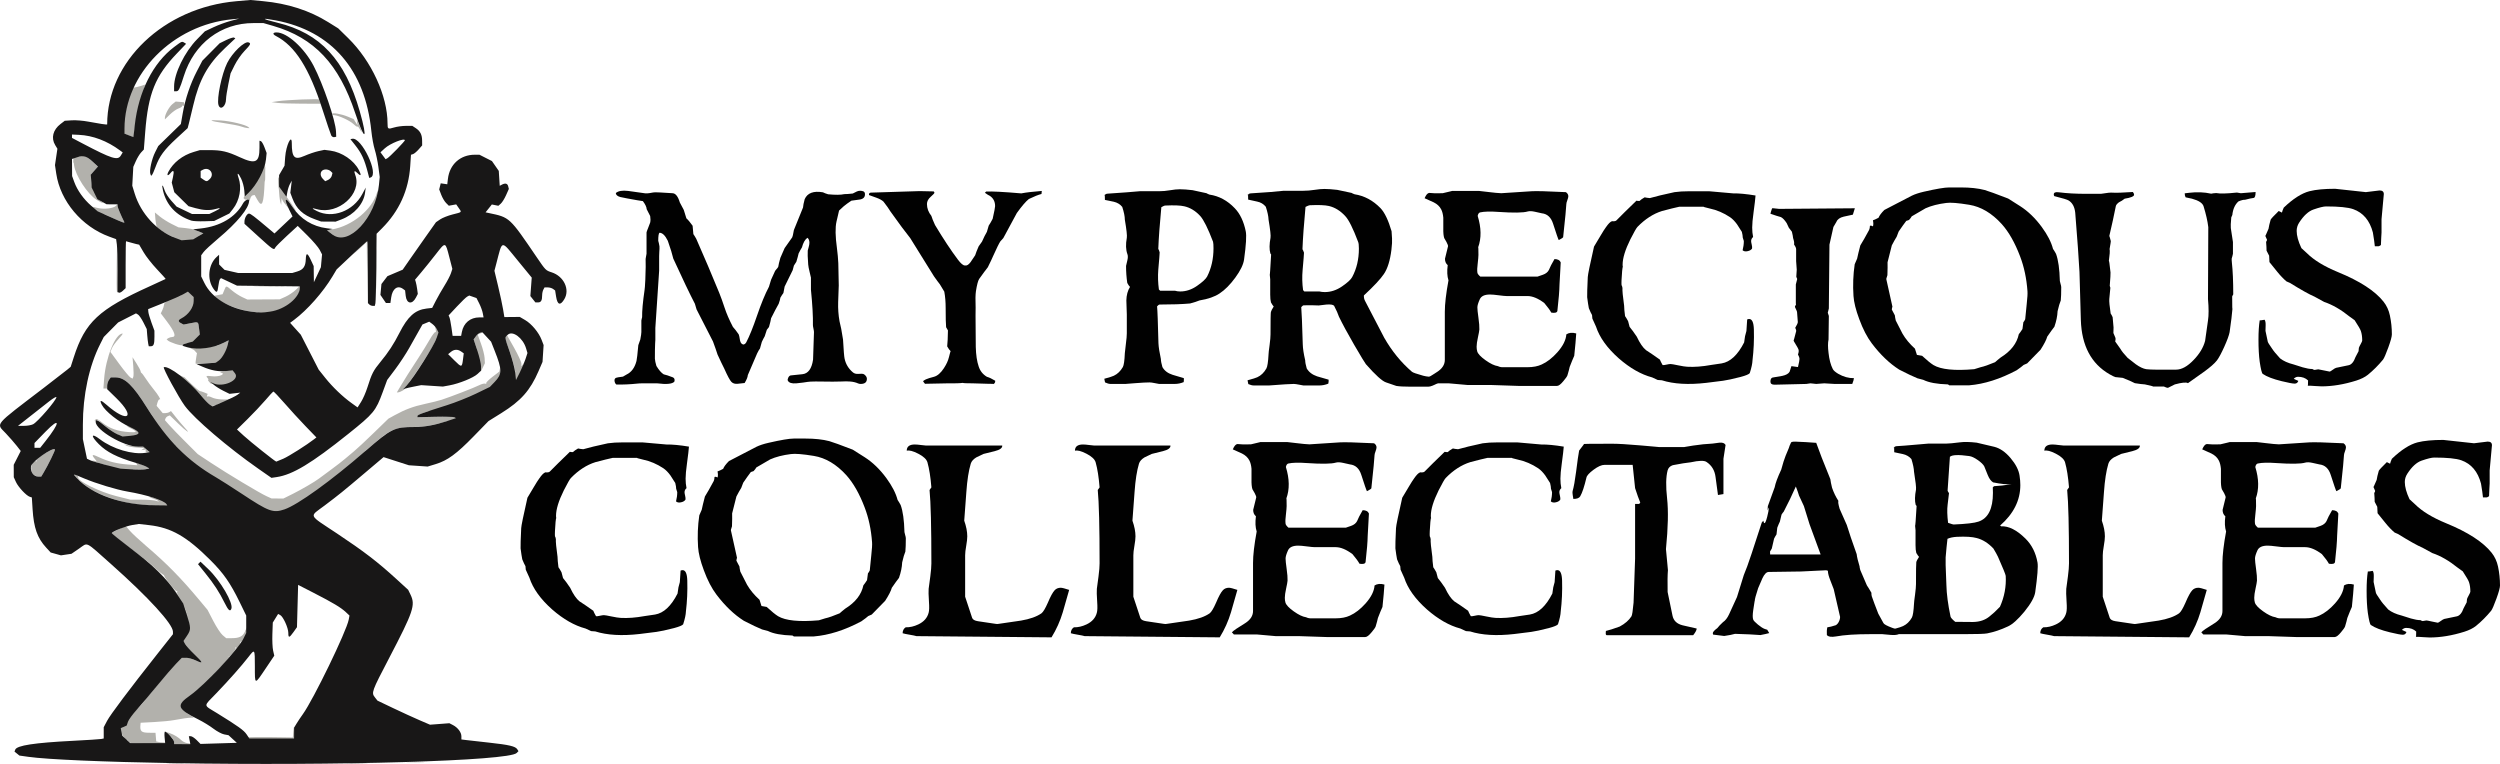
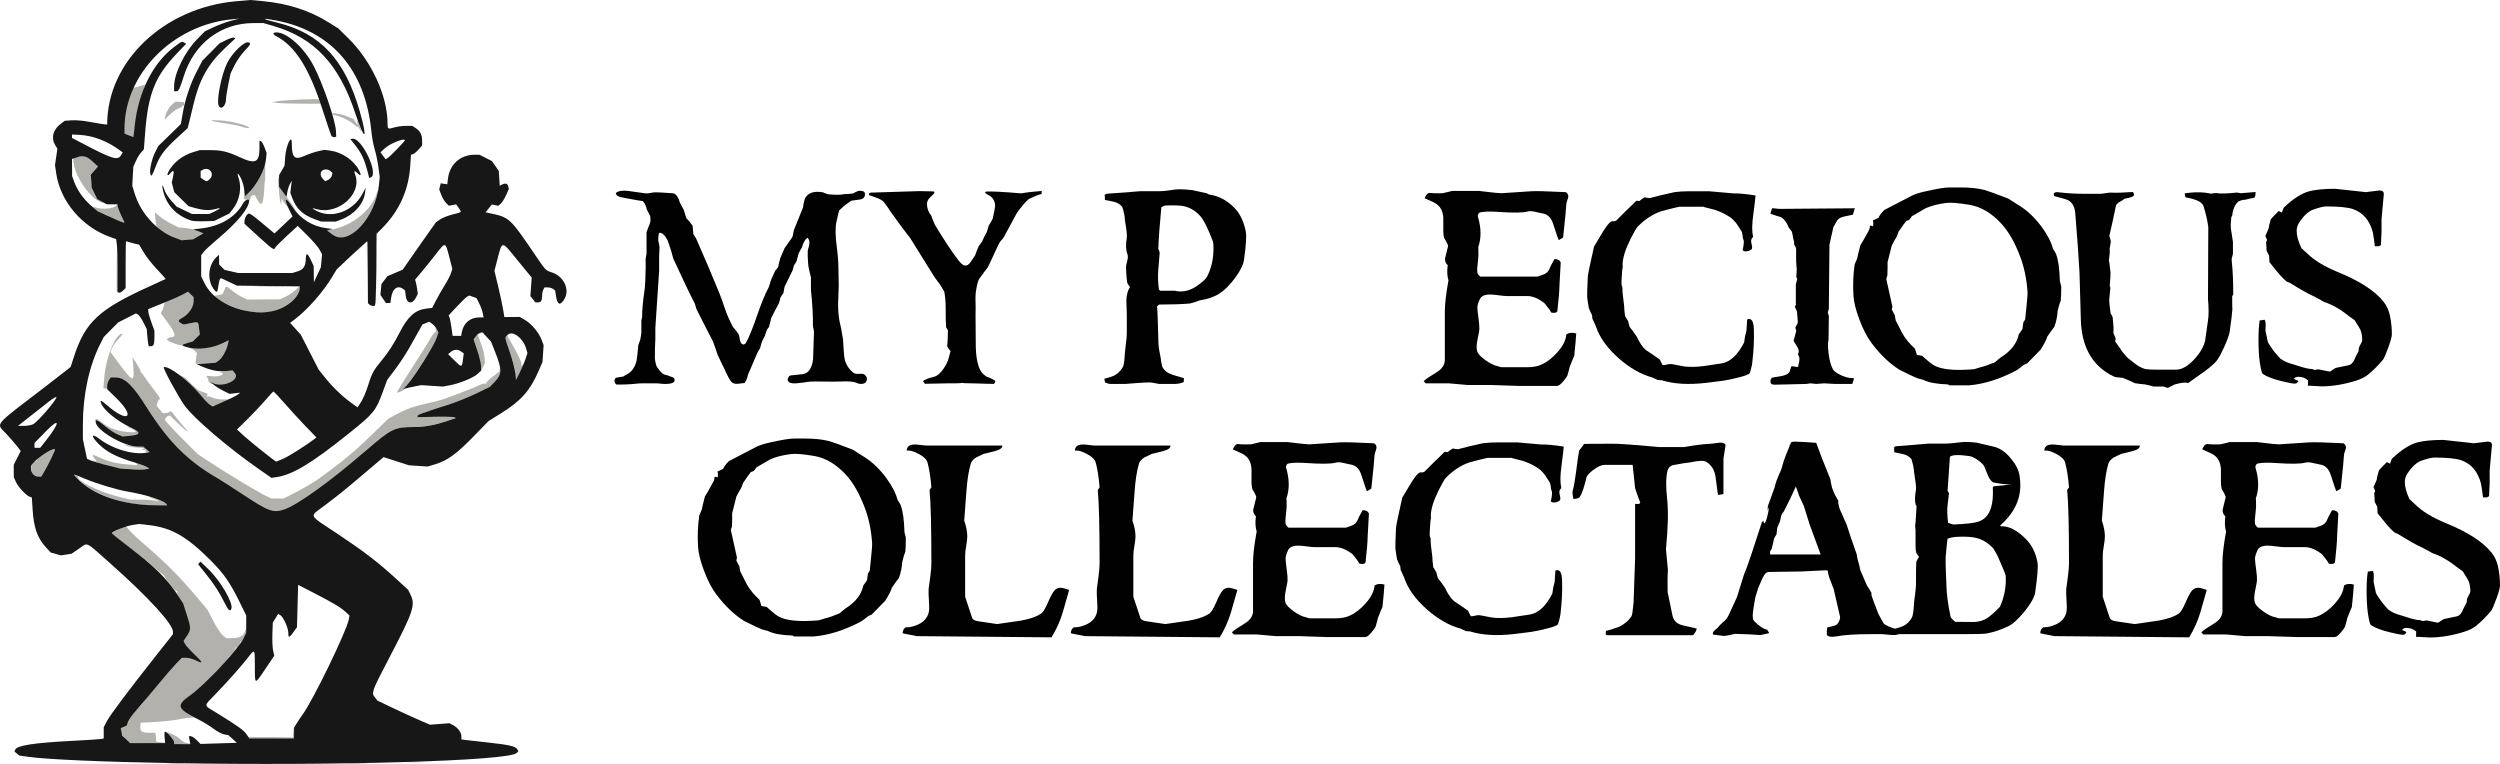
<svg xmlns="http://www.w3.org/2000/svg" version="1.1" id="Layer_1" x="0px" y="0px" width="821.054px" height="250.888px" viewBox="0 0 821.054 250.888" xml:space="preserve">
  <g id="g1_3_">
    <g id="g6_3_" transform="translate(-2.513,-2.513)">
      <path id="path7_3_" fill="#B2B1AC" d="M57.702,253.118c1.303-0.073,3.434-0.073,4.736,0c1.303,0.074,0.237,0.135-2.368,0.135 S56.399,253.193,57.702,253.118z M117.193,253.117c1.511-0.071,3.984-0.071,5.495,0c1.511,0.072,0.274,0.132-2.748,0.132 S115.682,253.19,117.193,253.117z M136.518,252.739c1.303-0.074,3.434-0.074,4.737,0s0.237,0.135-2.369,0.135 C136.281,252.874,135.216,252.814,136.518,252.739z M59.691,246.186c0-0.396-0.575-1.294-1.277-1.997l-1.277-1.277l1.2,0.413 c1.355,0.466,2.833,1.376,3.791,2.334c0.356,0.356,1.19,0.772,1.853,0.926l1.206,0.277l-2.748,0.021l-2.747,0.021V246.186z M44.81,246.165c-0.369-0.215-0.556-0.578-0.415-0.806c0.142-0.229,0.083-0.308-0.131-0.175c-0.556,0.343-1.576-0.921-1.851-2.291 l-0.234-1.172l0.774-0.414c1.012-0.541,1.31-0.522,0.974,0.061c-0.15,0.26-0.132,0.346,0.041,0.189 c0.172-0.156,0.361-0.737,0.42-1.291c0.114-1.067,0.815-1.746,1.418-1.373c0.198,0.123,0.237,0.023,0.087-0.221 c-0.151-0.244-0.476-0.319-0.722-0.168c-0.595,0.367,1.703-2.519,2.773-3.484c0.462-0.416,1.69-1.824,2.728-3.127 c1.043-1.311,2.067-2.258,2.291-2.121c0.222,0.138,0.301,0.084,0.175-0.119c-0.283-0.459,3.026-4.523,3.565-4.381 c0.215,0.058,0.293-0.055,0.174-0.248c-0.121-0.194,0.561-1.311,1.513-2.479l1.731-2.127l0.412,0.255l0.412,0.255l-0.252-0.407 c-0.138-0.224,0.2-0.763,0.75-1.196l1.002-0.787h1.277c0.702,0,2.129,0.41,3.17,0.913c2.527,1.219,2.385,0.718-0.605-2.132 c-1.374-1.311-2.725-2.816-3.002-3.348l-0.504-0.966l1.107-1.649c1.589-2.366,0.587-7.715-2.298-12.265 c-0.636-1.003-1.041-2.009-0.901-2.235c0.14-0.228,0.09-0.311-0.113-0.186c-0.363,0.224-4.106-4.396-4.106-5.069 c0-0.19-0.17-0.368-0.378-0.394c-0.208-0.025-1.378-0.973-2.6-2.103c-1.221-1.13-2.626-2.321-3.123-2.647 c-0.496-0.325-0.806-0.747-0.688-0.938c0.118-0.191,0.039-0.301-0.177-0.242c-0.44,0.116-10.274-7.209-10.274-7.654 c0-0.157,1.031-0.748,2.291-1.314l2.292-1.027l1.403,1.607c0.771,0.885,3.193,3.133,5.382,4.998 c6.645,5.663,11.313,10.414,17.395,17.703l2.687,3.221l1.894,3.66c1.042,2.014,2.419,4.102,3.062,4.643l1.167,0.981h1.848 c2.474,0,3.618-0.588,4.34-2.23l0.602-1.369l-0.229,1.116c-0.359,1.752-1.235,3.62-1.696,3.62c-0.231,0-0.333,0.144-0.225,0.317 c0.303,0.49-0.908,2.002-1.373,1.715l-0.412-0.254l0.255,0.412c0.14,0.227-0.644,1.33-1.742,2.453 c-1.098,1.122-1.655,1.603-1.239,1.066l0.756-0.973l-1.23,1.112c-1.21,1.095-1.596,1.621-0.851,1.161 c0.653-0.404,0.412,0.42-0.315,1.078c-0.382,0.346-0.836,0.5-1.008,0.343c-0.173-0.156-0.209-0.101-0.082,0.125 c0.298,0.523-3.647,4.444-4.078,4.053c-0.178-0.161-0.216-0.106-0.085,0.124c0.299,0.523-1.383,2.156-1.816,1.765 c-0.174-0.159-0.208-0.098-0.076,0.135c0.133,0.233-0.084,0.718-0.483,1.079l-0.725,0.656l-0.461-0.285l-0.461-0.285l0.257,0.417 l0.258,0.417l-2.236,1.518c-3.37,2.289-3.328,3.49,0.199,5.727l1.723,1.093l-0.706-0.003c-0.984-0.004-3.361,0.324-5.82,0.805 c-1.146,0.225-4.088,0.512-6.537,0.64l-4.452,0.231l-0.06,0.605c-0.223,2.245,0.252,2.674,2.974,2.684l1.967,0.004l0.118,1.42 l0.118,1.42l1.136,0.24c0.625,0.133-1.25,0.256-4.168,0.274l-5.305,0.034L44.81,246.165z M84.19,244.779 c-0.097-0.156,3.122-0.234,7.153-0.174l7.329,0.109l0.15-1.436l0.149-1.438l0.064,1.611l0.063,1.61h-7.367 C87.681,245.063,84.286,244.935,84.19,244.779z M89.738,169.489c-2.666-1.242-4.717-2.674-4.374-3.054 c0.156-0.171,0.101-0.208-0.122-0.082c-0.517,0.294-3.674-1.776-3.292-2.158c0.158-0.157,0.099-0.229-0.129-0.16 s-1.678-0.651-3.221-1.601c-1.542-0.951-3.913-2.389-5.268-3.196c-3.396-2.022-5.713-3.821-5.388-4.181 c0.149-0.166,0.074-0.188-0.167-0.051c-1.775,1.016-11.144-9.218-16.934-18.497c-4.666-7.478-7.338-10.052-10.438-10.052h-1.513 l-0.59,0.843c-0.325,0.464-0.59,1.287-0.59,1.831v0.99h-0.621h-0.62l0.227-3.063c0.527-7.142,3.707-14.999,6.069-14.999 c0.194,0-0.4,0.81-1.323,1.8c-0.922,0.99-1.9,2.346-2.174,3.014l-0.498,1.214l2.95,4.02c1.622,2.212,3.262,4.188,3.644,4.393 l0.693,0.371l0.234-0.609c0.129-0.336,0.124-1.92-0.011-3.521l-0.245-2.912l1.323,2.084c0.728,1.146,1.327,2.283,1.332,2.526 c0.005,0.243,0.137,0.499,0.293,0.569c0.156,0.068,0.779,0.893,1.383,1.83c0.605,0.938,1.731,2.473,2.502,3.41 c0.772,0.938,1.598,2.076,1.835,2.527l0.431,0.822l-0.348,0.126c-0.191,0.068-0.458,0.567-0.591,1.106l-0.244,0.982l1.007,1.197 l1.007,1.196l0.819-0.005c0.45-0.004,1.058-0.158,1.351-0.344l0.531-0.336l1.708,2.143c0.94,1.178,2.226,2.696,2.858,3.373 c2.114,2.264,0.576,1.266-2.204-1.43l-2.745-2.662l-0.595,0.229c-0.328,0.125-0.69,0.475-0.806,0.775l-0.21,0.548l1.403,1.602 c0.771,0.882,3.199,3.393,5.395,5.581l3.992,3.979l4.354,2.881c5.319,3.521,15.983,9.918,18.238,10.941l1.652,0.75l1.945,0.008 l1.946,0.008l3.17-1.578c2.74-1.365,7.291-4.023,8.475-4.951c0.208-0.163,1.914-1.423,3.79-2.799 c1.875-1.375,4.025-3.036,4.777-3.691c0.752-0.654,2.099-1.786,2.994-2.516c0.895-0.729,3.797-3.436,6.452-6.012l4.826-4.686 l2.033-1.121c3.436-1.893,6.17-2.91,10.055-3.739c2.049-0.438,4.492-1.048,5.431-1.356c3.087-1.016,10.771-3.994,12.257-4.752 c0.802-0.408,1.706-0.648,2.009-0.532c0.304,0.116,0.455,0.056,0.336-0.136s0.799-1.129,2.038-2.082l2.254-1.734l0.164-0.85 l0.164-0.852l0.051,1.369l0.052,1.369l-1.112,1.398c-1.834,2.309-7.087,5.512-8.056,4.912l-0.423-0.261l0.244,0.396l0.245,0.395 l-2.059,0.836c-1.133,0.459-2.266,0.708-2.518,0.553l-0.458-0.284l0.248,0.4l0.248,0.401l-1.18,0.41 c-0.649,0.227-1.331,0.318-1.516,0.205c-0.184-0.114-0.335-0.055-0.335,0.134c0,0.508-2.844,1.265-3.655,0.972 c-0.386-0.139-0.57-0.107-0.408,0.07c0.162,0.179-1.265,0.846-3.17,1.482c-1.906,0.637-3.403,1.328-3.326,1.536l0.139,0.38 l5.919-0.139l5.919-0.139l0.276,0.447l0.276,0.446l-1.458-0.218l-1.458-0.218l0.757,0.333l0.758,0.332l-2.585,0.805 c-3.243,1.009-6.606,1.563-9.541,1.57c-6.367,0.016-7.936,0.684-13.912,5.929c-2.474,2.171-4.65,3.854-4.835,3.739 c-0.185-0.114-0.446-0.031-0.578,0.184c-0.133,0.215-0.427,0.277-0.653,0.137l-0.412-0.254l0.282,0.456l0.281,0.456l0.629-0.447 c0.346-0.246,0.067,0.092-0.621,0.751c-0.687,0.658-1.438,1.081-1.669,0.938l-0.419-0.26l0.261,0.422l0.26,0.421l-3.119,2.455 c-1.715,1.351-3.298,2.354-3.517,2.229c-0.219-0.125-0.271-0.086-0.117,0.084c0.295,0.325-1.209,1.578-1.702,1.418 c-0.157-0.05-0.285,0.064-0.285,0.255c0,0.55-3.105,2.685-3.526,2.425l-0.381-0.235l0.311,0.501l0.31,0.502l-0.625-0.24 l-0.626-0.24l0.09,0.461c0.049,0.252-0.207,0.436-0.569,0.408c-0.362-0.029-0.574,0.085-0.47,0.253 c0.25,0.405-5.451,3.854-5.906,3.572c-0.195-0.12-0.354-0.046-0.354,0.165C96.826,170.515,92.289,170.676,89.738,169.489 L89.738,169.489z M47.265,168.114c-6.008-0.781-12.746-3.194-16.293-5.838c-2.326-1.732-4.614-3.992-4.035-3.982 c0.584,0.01,1.374,0.623,1.267,0.984c-0.348,1.167,6.972,4.777,12.513,6.172l4.666,1.174h3.719c2.045,0,4.199,0.182,4.786,0.404 c0.587,0.221,0.896,0.241,0.688,0.045c-0.208-0.196-1.061-0.576-1.895-0.844c-0.833-0.268-1.318-0.553-1.078-0.633 c0.499-0.168,5.22,1.889,5.545,2.416c0.117,0.189-0.103,0.345-0.489,0.345c-0.386,0-0.631-0.116-0.543-0.259 c0.087-0.141-0.081-0.35-0.375-0.463c-0.294-0.113-0.629,0.04-0.744,0.34l-0.209,0.543l-2.569-0.047 C50.806,168.445,48.577,168.284,47.265,168.114L47.265,168.114z M13.462,158.288c-1.369-1.368-0.596-5.193,0.867-4.29 c0.213,0.132,0.279,0.065,0.147-0.147c-0.423-0.684,5.499-4.332,6.083-3.748c0.193,0.193-2.232,5.158-3.767,7.712l-0.74,1.231 h-0.917C14.632,159.046,13.879,158.705,13.462,158.288z M41.692,156.218c-3.205-0.587-8.905-2.105-8.905-2.373 c0-0.105,0.341-0.104,0.757,0.006l0.757,0.199l-0.763-0.971c-1.077-1.368-0.717-1.449,1.592-0.359 c2.856,1.348,5.695,2.061,9.349,2.348l3.167,0.249l-0.252-0.409c-0.358-0.579-0.031-0.516,2.115,0.407l1.895,0.815l-0.498,0.315 C50.171,156.911,44.742,156.777,41.692,156.218L41.692,156.218z M50.313,150.615l0.095-0.474l-0.758,0.11l-0.758,0.11l0.505-0.342 l0.504-0.342l-2.618-0.188c-1.44-0.102-2.947-0.395-3.347-0.649l-0.728-0.462l0.758,0.256c0.416,0.141,1.866,0.35,3.221,0.463 l2.463,0.205l1.071,0.893l1.071,0.893h-0.787C50.572,151.089,50.26,150.876,50.313,150.615L50.313,150.615z M40.852,145.042 c-0.879-0.399-2.648-1.6-3.931-2.667l-2.333-1.941l-0.541,0.208l-0.541,0.207l0.231-0.374c0.362-0.585,0.734-0.46,2.286,0.774 c2.547,2.024,5.098,2.928,8.993,3.186c2.552,0.168,2.75-0.169,0.65-1.115c-0.835-0.377-1.442-0.763-1.349-0.856 c0.344-0.344,3.432,1.646,3.557,2.291l0.128,0.665l-2.208-0.178l-2.208-0.178l1.326,0.311l1.326,0.311l-1.895,0.041l-1.895,0.041 L40.852,145.042z M70.287,134.403c-0.841-0.841-1.436-1.683-1.32-1.868c0.116-0.188,0.01-0.463-0.234-0.613l-0.443-0.274 l0.304,0.532l0.303,0.532l-0.36-0.38c-0.198-0.207-1.54-1.657-2.981-3.221l-2.621-2.842l2.452,2.359 c1.349,1.297,2.587,2.344,2.753,2.328c0.165-0.016,0.813,0.184,1.441,0.443l1.14,0.473l-0.205,0.533 c-0.113,0.294-0.041,0.434,0.159,0.311c0.2-0.125,0.872,0.037,1.493,0.358c0.621,0.321,2.033,0.599,3.137,0.616l2.008,0.033 l-2.273,1.086C72.109,136.208,72.091,136.206,70.287,134.403L70.287,134.403z M133.909,129.585 c1.346-2.273,3.354-5.451,6.047-9.568c1.158-1.771,2.813-4.456,3.677-5.966c0.865-1.511,1.708-2.618,1.875-2.464 c0.166,0.156,0.215-0.199,0.108-0.787l-0.194-1.071l0.408,0.407c0.706,0.705,0.445,2.855-0.604,4.985 c-1.381,2.806-7.652,12.38-9.101,13.896c-0.647,0.678-1.016,1.238-0.819,1.244c0.503,0.02-1.433,1.094-2,1.11l-0.464,0.014 L133.909,129.585z M71.163,127.88c-0.33-0.365-0.455-0.664-0.276-0.664s0.12-0.204-0.131-0.454 c-0.779-0.779-0.515-0.914,1.345-0.684c2.393,0.296,4.885-0.778,2.842-1.225c-0.365-0.079,0.326-0.276,1.536-0.437l2.199-0.291 l0.569,0.472c0.313,0.26,0.732,0.776,0.931,1.148l0.362,0.677l-0.854,0.795c-0.47,0.438-1.154,0.718-1.521,0.623 c-0.366-0.097-0.578-0.033-0.472,0.138c0.288,0.466-1.74,0.813-3.969,0.681l-1.96-0.117L71.163,127.88z M171.947,126.404 c0-1.647-0.923-5.356-2.229-8.966l-1.296-3.58l0.236-0.745l0.237-0.746l2.424,4.298c1.333,2.365,2.428,4.726,2.432,5.246 l0.008,0.947l0.409-0.568l0.409-0.568l-0.226,0.694c-0.124,0.382-0.225,0.776-0.225,0.875s-0.168,0.077-0.374-0.051l-0.375-0.231 l0.226,0.588c0.124,0.324,0.027,0.588-0.216,0.588c-0.243,0-0.347,0.153-0.232,0.34c0.116,0.187-0.063,0.443-0.396,0.572 c-0.333,0.127-0.519,0.459-0.412,0.736c0.106,0.277,0.06,0.721-0.103,0.984l-0.296,0.48L171.947,126.404z M160.42,123.053 l0.144-1.511l-1.25-3.793l-1.251-3.793l0.778-1.043c0.428-0.574,1.102-1.086,1.496-1.138l0.718-0.094l-0.833,0.358l-0.833,0.359 l1.098,3.008c0.604,1.654,1.137,3.771,1.186,4.703l0.088,1.696l-0.654,1.378C160.284,124.913,160.243,124.905,160.42,123.053 L160.42,123.053z M66.74,121.924c-0.051-0.11,0.06-1.097,0.247-2.191l0.34-1.989l0.634-0.054c0.349-0.029-0.048-0.176-0.881-0.325 l-1.516-0.271l2.489-0.053c2.654-0.059,5.709-0.818,8.026-1.998l1.421-0.725l-0.005,0.481c-0.003,0.265-0.112,0.88-0.242,1.366 l-0.237,0.885l-0.351-0.506l-0.351-0.506l0.234,0.834l0.234,0.834l-0.604,1.168l-0.604,1.168l-0.422-0.26l-0.421-0.262l0.26,0.422 l0.26,0.42l-0.96,0.629l-0.959,0.629l-3.25,0.253C68.296,122.013,66.791,122.034,66.74,121.924L66.74,121.924z M60.132,115.46 c-1.112-0.363-2.22-0.859-2.46-1.1l-0.437-0.438l0.565-0.357c0.311-0.197,0.854-0.359,1.206-0.363 c1.505-0.014,0.94-1.661-1.821-5.311l-1.863-2.463l0.504-1.05c0.277-0.577,0.529-1.387,0.561-1.8 c0.062-0.824,1.129-1.337,1.881-0.904c0.263,0.152,0.352,0.137,0.199-0.032c-0.153-0.169,1.1-0.978,2.784-1.798l3.062-1.49 l0.91,0.855l0.911,0.855v1.23c0,1.517-0.348,2.49-0.793,2.216c-0.184-0.114-0.244,0.03-0.132,0.321l0.203,0.527l-1.565,1.415 c-0.861,0.778-1.771,1.335-2.024,1.238c-0.8-0.308-0.601,1.237,0.217,1.675l0.783,0.419l2.261-0.445 c2.674-0.525,2.531-0.617,2.818,1.81l0.228,1.924l-1.124,1.125c-0.618,0.617-1.876,1.344-2.797,1.612 c-0.921,0.27-1.759,0.603-1.863,0.741C62.239,116.012,61.244,115.825,60.132,115.46L60.132,115.46z M85.079,104.868 c-4.285-0.56-9.967-2.798-11.554-4.552l-0.607-0.671l1.346-0.252l1.346-0.253l0.547-1.309c0.669-1.601,0.54-1.604,2.539,0.075 c0.905,0.762,2.413,1.742,3.351,2.179l1.706,0.795l5.305-0.029l5.305-0.028l1.895-0.847c1.042-0.466,2.557-1.476,3.367-2.244 l1.473-1.398l-0.236,0.947c-0.129,0.521-0.238,1.085-0.241,1.254c-0.003,0.169-0.202,0.185-0.442,0.036l-0.438-0.27l0.28,0.453 l0.281,0.454l-1.004,1.317c-0.552,0.724-1.168,1.215-1.368,1.092c-0.2-0.124-0.316-0.008-0.26,0.257 c0.058,0.265-0.817,0.984-1.943,1.599l-2.048,1.117l-1.865,0.102c-1.027,0.055-1.966,0.201-2.089,0.323 C89.455,105.284,87.89,105.235,85.079,104.868z M123.06,91.8l-0.088-9.839l-2.179,2.066l-2.179,2.066l2.166-2.251 c2.77-2.88,2.602-3.421,2.476,7.982l-0.108,9.814L123.06,91.8z M126.17,90.839c0-5.939,0.052-8.369,0.116-5.399s0.064,7.83,0,10.8 C126.222,99.21,126.17,96.779,126.17,90.839z M40.914,98.312c-0.102-0.266-0.139-3.805-0.082-7.861l0.104-7.379l0.188,7.863 C41.309,98.642,41.291,99.294,40.914,98.312L40.914,98.312z M86.669,96.62c2.229-0.067,5.98-0.067,8.336,0 c2.356,0.066,0.532,0.121-4.053,0.121S84.44,96.687,86.669,96.62L86.669,96.62z M59.564,80.44 c-2.157-0.887-4.817-2.522-5.502-3.382c-0.188-0.234-0.418-1.405-0.513-2.6l-0.172-2.172L55,73.615 c0.892,0.731,2.637,1.833,3.878,2.448l2.256,1.119l2.215,0.227c1.219,0.125,2.556,0.363,2.973,0.529s1.256,0.504,1.865,0.75 l1.107,0.447l-1.224,0.745c-0.674,0.409-1.412,0.629-1.64,0.487l-0.415-0.256l0.244,0.395 C66.965,81.65,62.393,81.603,59.564,80.44L59.564,80.44z M111.753,79.57l-1.854-1.418l1.705-0.299 c6.592-1.155,13.121-6.51,14.722-12.074c0.201-0.701,0.381-0.994,0.4-0.65C127.142,72.704,116.367,83.097,111.753,79.57 L111.753,79.57z M38.669,73.749c-2.288-1.023-4.48-2.182-4.873-2.573l-0.712-0.712l1.691,0.387 c2.004,0.459,4.97,0.093,5.775-0.712l0.573-0.573v0.585c0,0.46,1.146,3.206,2.191,5.247 C43.563,75.883,42.961,75.669,38.669,73.749z M98.25,70.005c-1.589-2.43-2.592-2.349-1.403,0.113l0.4,0.828l-0.577-0.758 c-0.317-0.417-0.727-0.937-0.911-1.154c-0.184-0.219-0.433-0.645-0.551-0.947l-0.217-0.551l-0.062,1.137l-0.063,1.137l-0.31-1.029 c-0.17-0.565-0.399-2.697-0.508-4.736l-0.198-3.708l0.265,1.96l0.264,1.96l1.155,1.45c1.574,1.977,4.399,6.188,4.152,6.188 C99.574,71.894,98.928,71.044,98.25,70.005z M87.011,68.091l-0.868-1.544l-0.624,0.12c-0.343,0.066-0.733,0.629-0.866,1.252 c-0.133,0.623-0.263,0.919-0.288,0.658c-0.025-0.26-0.376-0.473-0.78-0.473c-1.248,0-1.186-0.584,0.208-1.93 c1.43-1.382,4.287-5.518,5.251-7.602l0.586-1.269l-0.201,4.933C89.13,69.593,88.591,70.9,87.011,68.091z M34.261,68.159 c-3.05-1.935-6.97-7.969-7.437-11.448l-0.2-1.491h0.429c0.236,0,0.429-0.247,0.429-0.551v-0.551l1.286-0.241l1.286-0.241 l0.893,0.459c0.491,0.252,1.525,1.063,2.298,1.801l1.405,1.344l-1.121,1.277l-1.122,1.277l0.011,1.787 c0.007,0.982,0.391,2.719,0.853,3.856l0.841,2.07l1.287,0.866C37.262,69.626,36.284,69.443,34.261,68.159L34.261,68.159z M44.819,46.946l-1.421-0.544v-1.611c0-2.415,1.031-7.598,2.121-10.665l0.966-2.717l1.479,0.105l1.48,0.105l0.232-0.732 c0.128-0.404,0.309-0.657,0.402-0.564c0.274,0.274-0.701,2.154-1.017,1.96c-0.159-0.099-0.191,0.19-0.074,0.64L49.2,33.74 l-0.403-0.249l-0.403-0.249l0.213,0.817l0.214,0.818l-0.479-0.297l-0.479-0.297l0.256,0.806c0.141,0.444,0.09,0.806-0.113,0.806 s-0.273,0.367-0.156,0.816l0.214,0.818l-0.479-0.297l-0.479-0.296l0.271,1.231c0.148,0.678,0.124,1.143-0.054,1.033 c-0.179-0.11-0.369,0.934-0.423,2.32c-0.054,1.386-0.225,3.295-0.379,4.244l-0.281,1.725L44.819,46.946z M120.536,44.706 c-0.311-0.574-0.572-0.852-0.581-0.619s-0.61-0.138-1.338-0.824c-1.228-1.158-4.818-2.815-6.35-2.932 c-0.365-0.027-0.663-0.207-0.663-0.399c0-0.526,2.966-0.013,5.133,0.89l1.913,0.795l0.652,1.023l0.652,1.023l-0.199-1.137 c-0.109-0.625-0.086-0.881,0.052-0.568C121.432,45.646,121.802,47.038,120.536,44.706L120.536,44.706z M81.669,44.044 c-0.73-0.262-3.181-0.746-5.446-1.076c-5.123-0.743-5.705-1.185-1.185-0.896c3.203,0.204,8.273,1.432,9.075,2.195l0.359,0.344 l-0.738-0.044C83.327,44.542,82.398,44.308,81.669,44.044L81.669,44.044z M56.668,41.185c0.017-1.098,1.436-3.662,2.482-4.484 l1.069-0.842l1.343,0.113l1.344,0.113l0.134,0.708l0.135,0.708l-0.416-0.258c-0.228-0.141-0.415-0.092-0.415,0.108 s-0.554,0.558-1.23,0.794c-0.676,0.235-1.955,1.141-2.842,2.01l-1.611,1.582L56.668,41.185z M93.605,36.306l-1.895-0.242 l2.084-0.322c2.781-0.431,13.642-0.86,13.642-0.54c0,0.14,0.097,0.508,0.217,0.819l0.217,0.566l-6.185-0.02 C98.283,36.557,94.647,36.439,93.605,36.306z" />
      <path id="path53_3_" fill="#B2B1AC" d="M41.241,145.241l1.978-0.589l3.03,0.168l0.968-0.042l0.168-0.421l-2.356-1.936l2.609,0.716 l1.094,1.936l-0.336,1.01l-2.609,0.168l-4.04,0.379L41.241,145.241z M49.91,136.111l9.595,13.339l1.557-0.757L49.91,136.111z M72.381,120.329l-8.163-3.83l4.334-0.547L72.381,120.329z M67.121,118.435c-1.01-1.178-1.978-2.104-1.978-2.104l4.166,0.252 c0,0,4.25-1.599,4.418-1.515c0.168,0.085-0.126,3.03-0.126,3.03L67.121,118.435z M63.461,114.48l4.671-2.23l-0.505,1.6 l-2.736,2.02L63.461,114.48z M61.693,100.172c0.211-0.042,0.295-1.81,0.547-1.81s2.23-0.926,2.23-0.926l2.524,2.272l-0.126,3.324 l-0.841,1.852l-1.978,3.072l-3.998,0.673L61.693,100.172z M57.317,102.318l2.861-0.631l1.263-1.809l-1.136-0.717l-3.241,1.727 L57.317,102.318z M38.338,72.441l-6.986-2.525l1.894,2.314l2.188,1.137L38.338,72.441z M32.951,65.202l1.136,2.693l0.926,0.379 l-0.21-1.895L32.951,65.202z M46.08,43.909l-0.462,4.25l1.262-0.084L46.08,43.909z M26.681,56.029l-0.168-2.609l1.852,0.337 l-0.336,1.431L26.681,56.029z M58.915,80.436l11.783-0.673l-4.208,4.545L58.915,80.436z M111.223,79.847l10.394-4.713 c0,0,2.525-2.104,2.777-2.104c0.253,0,0.505,5.134,0.505,5.134l-8.584,4.04L111.223,79.847z M145.056,113.807 c0.21-0.169,1.094-2.988,1.094-2.988l0.631-0.715l0.674,2.146l-0.252,1.726L145.056,113.807z M158.27,112.502l1.726-0.548 l2.23-0.547l-1.263-0.715L158.27,112.502z M159.07,116.836l1.641,3.745l0.294,1.348l-1.052,1.809l-1.684-3.029L159.07,116.836z M171.021,126.095l1.894-3.451l0.799,0.379l1.936-1.6l-2.735,7.28l-2.315-0.085l0.547-2.188L171.021,126.095z M142.952,136.867 l9.342-3.451l5.933-2.819l2.777-0.926l2.693-1.347l3.619-3.534l-0.631,3.366l-7.364,4.335l-10.058,3.997l-5.218,1.347 L142.952,136.867z M147.707,140.192l3.872,1.052l1.641-1.557l-2.104-1.431L147.707,140.192z M76.758,218.337 c0.379-0.211,4.629-5.345,4.629-5.345l1.389-2.104l0.715-2.188l0.379,1.431l-0.631,3.535l-3.871,4.544L76.758,218.337z M83.196,244.722l15.57,0.169l0.21-3.451l1.683,0.169l-0.252,4.586l-12.246,1.305L83.196,244.722z M59.421,246.657l6.649,0.127 l-0.295,1.136l-7.28-0.084L59.421,246.657z M44.355,245.48l9.805,0.758l4.587,0.252l-1.094,1.431l-13.803-0.841L44.355,245.48z M43.303,241.65l0.336,4.925l-2.314-2.063c0,0,0.042-3.281,0.21-3.408C41.704,240.977,43.303,241.65,43.303,241.65z M72.508,221.788l-12.666,12.076l1.557,1.769l2.988-1.81l9.006-8.332L72.508,221.788z M58.958,220.526 c0.421-0.337,3.956-3.156,3.956-3.156l1.052,1.304l-2.272,2.567L58.958,220.526z M46.628,184.798l5.05,1.81l9.174,9.3l5.849,8.416 l-0.084,5.471l-3.619,3.451c0,0-2.23-1.432-2.398-1.557c-0.168-0.127,2.441-2.861,2.441-2.861l-2.146-7.786l-0.421-3.45 l-11.867-8.922L46.628,184.798z M52.645,167.966l2.483-0.59l-3.493-2.609l7.154,2.609l0.589,2.609l-3.282,0.674l-4.545-1.727 L52.645,167.966z M94.558,169.565l8.291-5.345l11.235-7.574l3.998-4.545l2.482-0.884l2.567-0.8l-5.26,6.102l-16.37,11.068 l-4.25,3.072l-3.072-1.137L94.558,169.565z M64.175,151.849l24.618,15.863l3.03,1.6l2.483-0.21l2.272-0.884l-1.473,2.904 l-10.604-1.853l-12.372-8.247l-8.711-7.281l-3.325-3.66l2.02-0.338L64.175,151.849z M71.54,134.847l2.021,2.314l1.304-2.062 l-2.104-0.968L71.54,134.847z M66.406,129.798l2.525,1.977l1.22,1.389l3.998,2.904l-0.547-1.473l4.629-1.094l-3.325,4.586 l-4.334-0.336l-4.629-6.817l-4.713-5.261l1.894,0.758L66.406,129.798z M77.389,123.737c0,0-4.713,5.092-4.46,5.092 c0.252,0,4.544,0.421,4.544,0.421s3.198-1.179,3.282-1.894s-0.841-3.282-0.841-3.282L77.389,123.737z M72.802,121.002 c0,0,0.926,1.684,1.094,1.768c0.168,0.085,2.23-1.684,2.23-1.684l-0.589-1.683L72.802,121.002z M73.896,119.487l1.179,1.515 l2.777-4.713l-1.178-0.673l-2.651,1.851L73.896,119.487z M85.763,104.128c1.894,0,7.407-0.969,7.407-0.969l3.493-2.271 l2.146-1.474l0.842-1.304l1.641-1.811l-1.094,4.84l-4.545,4.209l-7.154,0.799L85.763,104.128z M93.801,60.657 c0.337,0.252,2.356,4.84,2.356,4.84l0.505,2.02l1.431,3.83l-1.178-1.137l-1.81-3.199l-1.01-2.692L93.801,60.657z M89.551,61.751 c0.168-0.042-0.042-7.658-0.042-7.658l-5.849,10.646l-0.842,2.23c0,0-0.589,0.715-0.126,0.758 c0.463,0.041,4.376-2.483,4.376-2.483L89.551,61.751z M49.91,30.359c0,0-2.314,0.842-3.535,0.926 c-1.22,0.084-2.735,5.092-2.735,5.092l-1.515,8.88l1.347,1.136l2.735,1.01c0,0,1.136-6.648,2.23-9.09 C49.531,35.871,49.91,30.359,49.91,30.359L49.91,30.359z M47.89,235.001c0,0-6.186,5.724-5.723,6.775 c0.462,1.053,0.631,1.852,0.589,2.188c-0.042,0.338-0.631,2.988,5.345,2.693c5.975-0.295,2.23-2.061,2.23-2.061l-2.946-3.073 l0.842-3.955L47.89,235.001z M50.247,232.435c0,0,8.038-10.184,9.3-11.488c1.263-1.305,2.946-2.273,3.072-2.02 c0.126,0.252-2.356,10.184-4.629,11.782C55.717,232.308,50.247,232.435,50.247,232.435z M63.461,232.013 c0,0,3.745-2.524,4.166-2.987c0.42-0.462,1.178-1.094,1.893-1.978c0.716-0.884,2.693-2.988,3.661-3.787 c0.968-0.801,3.619-3.367,5.513-5.892c1.894-2.524,2.525-3.03,2.525-3.03s0.758-1.389,0.968-1.684s-5.723,0.674-6.438,1.474 s-3.072,5.555-4.04,6.564c-0.968,1.01-8.669,5.007-8.584,6.522C63.208,228.732,63.461,232.013,63.461,232.013L63.461,232.013z M39.362,178.096c0,0,9.879,7.38,12.974,9.998c3.095,2.618,9.046,9.642,9.998,11.903c0.952,2.261,4.404,11.783,5.713,10.474 c1.309-1.31-7.261-17.14-8.689-18.211s-17.615-15.116-17.615-15.116L39.362,178.096z" />
      <path id="path52_3_" fill="#B2B1AC" d="M37.454,154.962l8.795,1.263v1.304l-6.354-0.336l-2.904-2.314L37.454,154.962z" />
      <path id="path6_3_" fill="#181717" d="M59.502,253.142c-22.939-0.396-41.505-1.201-47.665-2.07l-2.951-0.416l-0.806-0.653 l-0.807-0.653l0.243-0.633c0.531-1.385,6.189-2.25,19.019-2.911c4.585-0.236,8.72-0.503,9.189-0.593l0.853-0.164v-1.85v-1.848 l1.093-2.079c1.085-2.062,7.232-10.241,16.712-22.235l4.931-6.239v-0.808c0-2.515-7.989-11.25-20.282-22.178 c-8.803-7.824-7.524-7.203-10.554-5.128l-2.484,1.7l-1.732,0.26l-1.733,0.26l-1.687-0.473l-1.687-0.472l-1.493-1.619 c-2.882-3.127-4.056-6.449-4.446-12.581l-0.246-3.877l-0.672-0.213c-1.14-0.362-3.788-3.191-4.543-4.854l-0.717-1.58l-0.008-2.037 l-0.009-2.037l1.153-2.27l1.153-2.27l-1.301-1.67c-0.716-0.918-2.343-2.777-3.617-4.132c-3.192-3.394-4.227-2.156,12.458-14.909 c3.65-2.789,7.139-5.492,7.751-6.004l1.115-0.933l1.003-3.12c3.721-11.571,8.174-15.73,24.983-23.332 c2.805-1.27,5.141-2.347,5.188-2.395c0.048-0.049-1.233-1.48-2.847-3.184c-1.613-1.703-3.589-4.216-4.39-5.586l-1.456-2.488 l-0.988-0.215c-0.544-0.118-1.483-0.371-2.087-0.563c-0.604-0.191-1.158-0.348-1.231-0.348c-0.073,0-0.133,3.466-0.133,7.702 v7.702l-0.919,0.863c-0.506,0.475-1.103,0.75-1.327,0.612l-0.407-0.252v-6.935c0-3.814-0.106-7.711-0.236-8.659l-0.236-1.725 l-2.265-0.825c-9.025-3.291-16.055-11.648-17.399-20.684l-0.417-2.808l0.399-2.688l0.398-2.687l-0.73-1.198 c-1.418-2.325-0.725-5.034,1.775-6.942l1.372-1.046l2.346-0.149c1.291-0.082,3.7,0.111,5.354,0.43 c3.474,0.668,6.229,1.073,6.229,0.916c0-20.654,18.607-38.391,42.443-40.461l4.611-0.4l4.133,0.386 c8.09,0.755,15.249,3.058,21.394,6.88l3.304,2.055l3.288,3.222c7.605,7.45,12.906,18.962,12.906,28.026 c0,1.845,0.115,1.914,2.165,1.297c0.96-0.289,2.699-0.523,3.864-0.523l2.118,0.004l1.111,0.732c1.478,0.974,2.08,2.146,2.096,4.08 l0.014,1.598l-1.16,1.32c-0.638,0.728-1.465,1.419-1.838,1.537l-0.678,0.215l-0.242,3.688c-0.524,7.964-3.628,14.812-9.283,20.483 l-1.766,1.771l-0.098,10.988c-0.054,6.045-0.185,11.373-0.292,11.842l-0.194,0.853h-0.675c-0.371,0-0.879-0.204-1.129-0.454 l-0.455-0.455V91.902c0-5.586-0.101-10.156-0.224-10.156c-0.123,0-2.435,2.083-5.138,4.629l-4.915,4.629l-1.365,2.287 c-3.086,5.168-8.272,11.042-12.6,14.27l-1.315,0.98l1.757,1.955l1.757,1.953l2.936,5.732l2.937,5.732l2.146,2.693 c2.401,3.014,5.686,6.162,8.65,8.293l1.975,1.418l1.145-1.803c0.629-0.992,1.56-3.121,2.069-4.729 c1.446-4.579,1.955-5.571,4.312-8.425c2.597-3.142,4.361-5.84,6.207-9.49c2.727-5.394,5.145-7.572,8.894-8.017l1.875-0.222 l1.188-2.323c0.653-1.276,1.933-3.516,2.844-4.975c0.911-1.458,1.866-3.294,2.124-4.079l0.467-1.428l-0.999-3.877 c-1.311-5.094-1.209-5.072-4.425-0.946c-1.532,1.966-3.694,4.651-4.805,5.966l-2.019,2.391l0.244,0.797 c0.134,0.439,0.337,1.494,0.451,2.346l0.208,1.547l-0.618,1.195c-1.23,2.379-3.06,2.071-3.357-0.564l-0.201-1.785l-0.68-0.496 c-1.783-1.305-3.469-0.096-3.881,2.783l-0.263,1.836h-0.738h-0.738l-0.902-1.327l-0.901-1.326l0.166-1.784l0.166-1.783 l0.984-1.291l0.985-1.292l2.506-1.064l2.505-1.065l2.156-3.119c1.186-1.715,3.646-5.223,5.466-7.795l3.31-4.678l1.374-0.931 c0.756-0.511,2.576-1.235,4.046-1.608c3.246-0.824,3.083-0.658,2.063-2.116l-0.841-1.204l-1.21,0.221l-1.211,0.221l-0.907-0.906 c-0.499-0.5-1.21-1.703-1.582-2.676l-0.675-1.767l0.252-1.005l0.251-1.004l1.075,0.158l1.075,0.158l0.213-1.797 c0.563-4.754,4.07-7.902,8.807-7.909l1.542-0.003l2.055,1.043l2.055,1.041l1.122,1.619l1.121,1.618l0.156,2.444l0.156,2.445 l0.689-0.368c1.126-0.603,1.848-0.425,2.083,0.513l0.222,0.881l-0.917,2.055c-0.504,1.131-1.278,2.377-1.72,2.769l-0.802,0.712 l-1.071-0.213l-1.072-0.215l-1.031,1.292l-1.031,1.292l1.05,0.221c6.95,1.461,6.723,1.251,15.835,14.641 c2.833,4.162,2.89,4.219,4.834,4.845c3.981,1.283,6.039,5.607,4.171,8.77c-1.334,2.259-2.288,1.975-2.729-0.813l-0.317-2.008 l-0.687-0.503c-0.377-0.276-1.16-0.502-1.738-0.502h-1.051l-0.392,0.733c-0.216,0.402-0.393,1.241-0.393,1.863 c0,1.695-0.365,2.33-1.339,2.33h-0.879l-0.826-1.043l-0.826-1.042l0.225-3.031l0.225-3.031l-4.494-5.479 c-5.743-7-5.049-7.082-7.13,0.852l-0.627,2.395l1.208,5.038c0.665,2.771,1.398,6.189,1.631,7.598l0.423,2.561l2.534-0.023 l2.534-0.023l1.785,1.046c2.101,1.231,4.466,4.08,5.384,6.485l0.654,1.712l-0.178,2.762l-0.177,2.763l-1.306,3.022 c-2.756,6.375-5.783,9.789-12.244,13.809l-4.194,2.609l-4.926,5.059c-5.551,5.701-8.559,7.899-12.409,9.068l-2.648,0.805 l-3.081-0.21l-3.081-0.21l-4.158-1.338l-4.158-1.34l-0.579,0.49c-0.318,0.27-2.88,2.438-5.694,4.819 c-7.072,5.985-8.315,6.991-13.073,10.577c-5.132,3.867-5.625,2.756,4.09,9.221c8.856,5.893,13.359,9.348,19.474,14.943 l3.861,3.533l0.782,1.613c1.651,3.412,0.934,5.538-7.012,20.756c-5.816,11.141-5.912,11.406-4.66,12.997l0.809,1.028l5.159,2.463 c2.837,1.354,6.72,3.133,8.627,3.953l3.468,1.491l3.18-0.244l3.18-0.244l1.182,0.61c1.582,0.818,2.764,2.388,2.764,3.673v1.05 l1.8,0.222c0.99,0.122,4.351,0.5,7.467,0.841c6.379,0.695,8.47,1.188,9.067,2.134l0.41,0.649l-0.604,0.605 C169.596,252.408,113.276,254.068,59.502,253.142z M64.778,245.613l-0.245-1.309h0.648c0.356,0,1.218,0.569,1.914,1.265 l1.265,1.266l5.965-0.182l5.965-0.181l-1.364-1.251l-1.365-1.25l-1.428-0.269c-0.785-0.147-2.376-0.995-3.536-1.884 c-1.16-0.891-3.387-2.253-4.95-3.029c-7.006-3.482-7.388-4.592-2.708-7.881c4.748-3.339,15.738-15.041,17.515-18.65l0.919-1.868 v-2.862v-2.861l-2.146-4.396c-3.083-6.313-5.271-9.454-9.585-13.764c-7.821-7.814-12.88-10.707-20.168-11.532l-3.36-0.38 l-2.174,0.354c-2.19,0.356-6.711,2.152-6.711,2.666c0,0.152,2.771,2.381,6.157,4.952c7.4,5.618,11.824,9.95,14.962,14.653 l2.336,3.502l1.156,3.607c1.426,4.453,1.43,4.971,0.048,7.027l-1.107,1.649l0.504,0.966c0.277,0.531,1.628,2.037,3.002,3.348 c2.99,2.85,3.132,3.351,0.605,2.132c-1.041-0.503-2.517-0.913-3.279-0.913h-1.386l-1.932,1.988 c-1.063,1.095-3.808,4.286-6.1,7.094c-2.292,2.807-5.313,6.365-6.711,7.906c-1.399,1.543-2.725,3.355-2.948,4.029l-0.405,1.227 l-0.981,0.447l-0.981,0.447l0.233,1.22l0.233,1.219l1.321,1.231l1.322,1.23h5.738h5.737l-0.182-1.894 c-0.1-1.042-0.042-1.895,0.129-1.895c0.617,0,2.988,2.694,2.988,3.396v0.718l2.666,0.01l2.667,0.008L64.778,245.613z M76.23,200.411c-1.71-3.462-3.425-6.091-6.297-9.654l-2.386-2.963l0.407-0.406l0.408-0.407l2.542,2.422 c4,3.811,8.305,11.188,7.6,13.023C78.087,203.511,77.51,202.999,76.23,200.411L76.23,200.411z M99.106,243.263l0.006-1.8 l0.846-1.389c0.465-0.765,1.38-2.129,2.032-3.032c3.46-4.801,14.337-27.223,15.051-31.029l0.252-1.342l-1.235-1.153 c-1.595-1.49-4.203-3.051-10.518-6.293l-5.116-2.627l-0.189,6.949l-0.189,6.949l-1.137,1.597 c-1.396,1.959-1.705,2.008-1.705,0.274c0-1.628-1.677-5.327-2.651-5.849l-0.7-0.375l-0.876,1.417l-0.875,1.417l-0.133,3.791 c-0.073,2.085,0.038,4.531,0.246,5.436l0.378,1.646l-2.904,4.315c-3.6,5.351-3.473,5.38-3.473-0.785 c0-5.785-0.012-5.803-2.084-3.131c-2.331,3.004-6.441,7.65-10.515,11.885c-4.436,4.61-4.461,3.729,0.189,6.602 c6.993,4.318,8.798,5.616,9.712,6.981l0.901,1.346h7.34h7.34L99.106,243.263z M95.928,169.81c4.361-1.48,15.33-9.389,26.6-19.176 c8.579-7.451,9.428-7.864,16.169-7.881c3.187-0.008,6.598-0.619,10.357-1.852l3.22-1.059l-0.474-0.293 c-0.261-0.16-3.099-0.23-6.308-0.155l-5.833,0.138l-0.048-0.38c-0.051-0.4,1.709-1.048,9.699-3.57 c2.711-0.856,6.989-2.555,9.506-3.774l4.577-2.219l1.594-1.658c2.463-2.564,2.464-3.949,0-10.184l-1.192-3.018l-1.438-1.558 l-1.438-1.558l-0.65,0.128c-0.358,0.07-1.001,0.597-1.429,1.171l-0.778,1.043l1.215,3.693c0.667,2.031,1.213,4.35,1.211,5.152 l-0.003,1.459l-1.154,1.078c-1.336,1.248-6.006,3.143-9.182,3.727l-2.19,0.402l-3.559-0.233l-3.559-0.233l-2.342,0.461 c-1.288,0.253-2.623,0.559-2.967,0.68l-0.625,0.221l1.183-1.289c2.375-2.589,8.965-13.045,9.839-15.611l0.594-1.745l-0.503-1.026 c-0.277-0.564-0.961-1.365-1.521-1.779l-1.018-0.753l-1.112,0.46l-1.112,0.461l-1.217,2.153c-0.669,1.185-2.077,3.688-3.129,5.563 c-1.052,1.876-3.111,5.008-4.576,6.961l-2.665,3.549l-1.455,3.959c-2.3,6.255-2.951,7.047-11.315,13.742 c-12.106,9.693-18.259,13.404-23.511,14.187l-1.73,0.257l-4.333-3.023c-9.889-6.904-20.972-16.375-24.097-20.594 c-2.03-2.74-7.372-12.576-6.915-12.731c1.627-0.55,8.316,4.544,12.116,9.227c1.1,1.356,2.419,2.739,2.93,3.075l0.93,0.609 l3.647-1.577c2.005-0.867,4.063-1.892,4.572-2.275l0.925-0.698l-1.77,0.199l-1.77,0.199l-1.998-0.987 c-1.099-0.543-2.509-1.427-3.134-1.963l-1.137-0.976l0.907,0.441c3.168,1.541,8.894-1.055,7.167-3.251l-0.789-1.003l-2.127,0.246 c-2.391,0.275-4.916-0.188-7.775-1.43l-1.93-0.838l3.159-0.234l3.159-0.234l1.009-0.732c1.126-0.817,2.567-3.439,2.95-5.371 l0.252-1.266l-1.476,0.751c-3.658,1.863-8.431,2.474-12.107,1.548c-2.131-0.537-2.119-0.818,0.059-1.4l1.743-0.467l1.149-1.148 l1.149-1.15l-0.228-1.924c-0.287-2.427-0.145-2.335-2.818-1.81l-2.261,0.445l-0.807-0.433c-1.036-0.554-1.022-1.025,0.045-1.574 c2.344-1.205,4.073-3.65,4.073-5.756v-1.279l-0.949-0.892l-0.95-0.893l-1.564,0.88c-0.861,0.483-3.801,1.779-6.534,2.879l-4.969,2 l0.065,0.884c0.035,0.485,0.5,2.077,1.032,3.536l0.967,2.652l0.01,1.959c0.012,2.436-0.253,3.156-1.16,3.156h-0.71l-0.176-0.853 c-0.097-0.469-0.245-1.738-0.329-2.82l-0.152-1.968l-1.1-2.182c-0.605-1.199-1.401-2.359-1.769-2.579l-0.668-0.397l-2.931,1.492 l-2.931,1.494l-2.36,2.386l-2.36,2.386l-1.196,2.368c-3.625,7.181-5.668,16.722-5.664,26.438l0.002,4.738l0.673,3.219l0.673,3.219 l1.066,0.508c0.586,0.279,3.059,1.013,5.494,1.63l4.429,1.122l3.643,0.227c2.003,0.124,4.135,0.102,4.736-0.049l1.094-0.275 l-0.947-0.529c-0.521-0.291-2.141-0.883-3.6-1.315c-6.091-1.804-9.389-3.479-12.031-6.114c-2.761-2.753-2.537-3.813,0.342-1.616 c4.2,3.206,10.758,5.153,15.024,4.461l1.351-0.22l-1.071-0.9l-1.072-0.902h-1.711c-4.636,0-13.905-5.439-13.905-8.16 c0-0.922,0.609-0.646,3.031,1.369c1.272,1.059,3.103,2.273,4.068,2.701l1.755,0.776l2.447-0.229 c3.646-0.341,3.696-1.191,0.166-2.789c-3.921-1.776-8.302-5.22-9.44-7.421c-0.859-1.662-0.349-1.66,1.543,0.006 c6.997,6.158,9.782,4.216,3.186-2.221l-2.966-2.895v-1.095c0-0.603,0.265-1.474,0.59-1.938l0.59-0.843h1.513 c3.1,0,5.772,2.574,10.438,10.052c6.704,10.745,13.241,17.33,22.596,22.763c1.4,0.814,5.224,3.252,8.499,5.418 C90.819,170.566,92.207,171.073,95.928,169.81z M57.199,168.093c-0.755-1.221-6.474-3.066-12.854-4.146 c-3.525-0.598-10.226-2.629-14.198-4.305c-3.888-1.64-3.828-1.636-2.451-0.166c5.203,5.554,14.704,8.858,25.86,8.996l3.906,0.047 L57.199,168.093z M16.793,157.815c1.533-2.552,3.96-7.519,3.768-7.712c-0.777-0.776-7.675,4.073-7.87,5.533 c-0.249,1.861,0.863,3.41,2.446,3.41h0.917L16.793,157.815z M95.57,153.157c1.858-0.821,7.765-4.561,10.129-6.412l0.727-0.569 l-3.573-3.701c-1.965-2.036-5.094-5.452-6.953-7.594c-1.859-2.141-3.492-3.846-3.628-3.789c-0.136,0.058-1.312,1.346-2.613,2.864 c-1.3,1.518-3.929,4.301-5.84,6.186l-3.477,3.426l2.273,2.086c2.131,1.955,10.307,8.467,10.63,8.467 C93.327,154.12,94.373,153.688,95.57,153.157L95.57,153.157z M17.449,147.394c4.945-6.246,4.921-8.151-0.039-3.053l-3.57,3.67 v0.781v0.781h0.942h0.941L17.449,147.394z M13.393,141.841c1.514-0.783,7.637-7.895,7.644-8.879 c0.002-0.277-1.062,0.332-2.364,1.357c-1.303,1.024-4.142,3.256-6.308,4.959l-3.939,3.096h1.969 C11.477,142.374,12.826,142.134,13.393,141.841L13.393,141.841z M175.094,120.443l0.652-1.994l-0.46-1.537 c-1.024-3.418-4.425-5.938-6.014-4.458c-1.047,0.976-1.093,0.587,0.686,5.718c0.833,2.403,1.627,5.447,1.765,6.766l0.251,2.397 l1.234-2.448C173.887,123.538,174.736,121.539,175.094,120.443L175.094,120.443z M154.574,120.519l0.246-1.961l-0.852-0.597 c-1.141-0.799-2.304-0.752-3.388,0.137l-0.895,0.733l2.084,2.072C154.125,123.245,154.234,123.23,154.574,120.519z M154.192,111.585c0.565-2.988,2.758-4.83,5.755-4.83h1.381l-0.263-1.4c-0.144-0.77-0.668-2.2-1.164-3.179L159,100.398 l-1.189-0.414l-1.188-0.416l-0.671,0.359c-0.369,0.197-1.895,1.67-3.392,3.272l-2.72,2.913l0.273,0.605 c0.151,0.332,0.449,1.842,0.662,3.352l0.388,2.748h1.399h1.398L154.192,111.585z M91.25,104.853 c4.949-0.717,9.744-4.611,9.744-7.916v-0.368l-10.325-0.122l-10.326-0.122l-2.621-1.239l-2.621-1.238l-0.326,0.324 c-0.179,0.18-0.43,1.209-0.558,2.287c-0.265,2.234-0.529,2.387-1.578,0.914c-2.197-3.085-1.714-7.992,1.032-10.475l0.798-0.723 v1.592v1.592l0.892,0.892l0.892,0.892l2.234,0.512l2.234,0.513l8.905-0.003l8.905-0.002l1.611-0.486 c1.971-0.594,2.714-1.648,2.802-3.98c0.087-2.303,0.519-2.25,1.664,0.209l0.926,1.988l0.036,2.652l0.036,2.653l1.149-2.464 l1.148-2.463l0.191-2.104l0.191-2.104l-0.775-1.496c-0.427-0.822-2.225-2.928-3.996-4.679l-3.219-3.184l-3.602,3.313 c-1.981,1.821-3.694,3.553-3.807,3.847c-0.351,0.914-0.751,0.648-5.479-3.662l-4.603-4.193v-0.714 c0-1.163,0.834-2.645,1.482-2.632c0.551,0.013,1.608,0.817,6.634,5.057l1.742,1.469l2.963-2.795l2.963-2.795l-1.071-2.168 c-1.917-3.879-1.286-4.498,1.013-0.998c2.613,3.979,6.638,6.479,11.364,7.055l1.899,0.231l-0.936,0.228l-0.935,0.228l1.842,1.407 c5.225,3.99,14.144-5.57,15.201-16.295l0.26-2.645l-0.439-3.299c-0.241-1.814-0.773-4.355-1.182-5.647 c-0.409-1.292-0.917-4.054-1.128-6.138c-2.048-20.146-13.046-32.875-31.405-36.35C88.084,8.265,88.388,8.7,93.605,9.97 c14.12,3.438,22.216,12.154,27.071,29.146c2.762,9.667,1.649,10.041-1.512,0.509c-5.325-16.063-13.438-24.69-26.886-28.593 l-3.221-0.934l-3.276-0.006c-10.687-0.018-19.493,6.664-22.88,17.361c-1.412,4.457-1.698,5.031-2.514,5.031h-0.697v-1.555 c0-4.259,3.467-11.365,7.596-15.568l2.519-2.563l2.806-1.33c1.542-0.731,4.084-1.671,5.647-2.089L81.1,8.622l-2.273,0.213 c-19.52,1.827-35.43,17.959-35.43,35.922v1.634l1.469,0.577l1.469,0.576l0.443-3.938c1.242-11.034,5.991-20.446,12.962-25.687 c2.486-1.869,2.525-1.885,3.342-1.368l0.55,0.349l-3.015,3.15c-7.119,7.439-9.426,13.154-10.409,25.783l-0.451,5.787l-0.887,0.947 c-0.488,0.521-1.267,1.801-1.732,2.842l-0.845,1.896l-0.169,3.097l-0.168,3.096l0.792,2.588 c1.991,6.508,7.266,12.288,13.28,14.551l2.124,0.801l1.907-0.154l1.908-0.154l1.667-0.994l1.667-0.994l-0.922-0.371 c-0.507-0.205-1.263-0.5-1.68-0.656l-0.758-0.285l2.535-0.281c6.38-0.707,11.397-3.682,13.832-8.201 c0.612-1.137,2.011-1.744,2.011-0.873c0,2.402-3.875,7.125-10.196,12.428c-2.169,1.82-4.301,3.791-4.737,4.38l-0.792,1.071v3.477 v3.476l1.044,2.126c2.427,4.942,8.248,8.5,15.439,9.439C88.103,105.263,88.42,105.261,91.25,104.853L91.25,104.853z M65.375,74.971c-4.954-1.625-8.192-5.048-9.327-9.857c-0.528-2.235-0.128-2.208,0.59,0.041c0.248,0.774,1.22,2.265,2.161,3.312 l1.711,1.902l2.527,1.208l2.527,1.208l2.842,0.004l2.842,0.006l1.814-0.878c2.059-0.996,2.164-1.323,0.248-0.774 c-1.896,0.544-3.981,0.458-6.584-0.271l-2.299-0.644l-2.336-2.293l-2.336-2.292l-0.418-1.584l-0.418-1.584l0.399-1.783 c0.476-2.121,0.2-2.582-0.805-1.344c-0.885,1.094-1.336,0.835-0.699-0.399c1.557-3.015,4.648-5.443,8.312-6.531l2.04-0.606h3.174 c3.929,0,5.853,0.451,9.909,2.323c5.193,2.396,6.484,1.782,6.484-3.087v-2.33l0.473,0.158c0.261,0.086,0.789,0.996,1.174,2.021 l0.7,1.862l-0.212,2.1c-0.334,3.311-3.002,8.371-5.849,11.093l-1.114,1.065l-0.169-2.033c-0.093-1.119-0.561-2.844-1.04-3.834 c-0.96-1.982-1.494-2.115-0.828-0.205c1.116,3.201,0.345,7.421-1.867,10.213l-1.164,1.469l-2.488,1.226l-2.488,1.226l-3.269,0.104 C67.793,75.236,65.896,75.142,65.375,74.971z M71.438,61.283c1.672-1.672-0.206-4.138-2.298-3.019l-0.733,0.393v1.102v1.103 l0.842,0.59C70.332,62.211,70.526,62.196,71.438,61.283z M106.005,74.557c-4.003-1.44-6.154-3.435-7.466-6.921l-0.675-1.795 l0.238-1.994l0.238-1.995l-0.591,1.063c-0.325,0.586-0.715,1.779-0.867,2.652l-0.277,1.59l-1.216-1.668l-1.216-1.667v-1.899 v-1.899l0.896-1.549l0.895-1.55l0.206-2.848c0.275-3.809,2.172-7.79,2.172-4.559c0,4.749,0.867,5.635,4.117,4.209 c1.439-0.632,3.512-1.341,4.605-1.575l1.988-0.427l1.939,0.257c3.815,0.505,7.754,3.184,9.387,6.384 c0.889,1.742,0.708,2.168-0.438,1.022c-1.008-1.009-1.284-0.814-0.769,0.54c2.347,6.172-5.531,13.23-12.59,11.281 c-1.806-0.499-1.805-0.283,0.002,0.621c5.133,2.57,11.92,0.034,14.905-5.57l1.137-2.135l-0.222,1.684 c-0.488,3.701-3.561,7.172-7.761,8.769l-1.91,0.726l-2.364-0.014l-2.364-0.014L106.005,74.557z M111.473,60.239l0.229-0.914 l-0.584-0.584c-0.321-0.321-1.044-0.584-1.608-0.584c-1.736,0-2.276,1.787-0.943,3.121l0.752,0.752l0.962-0.438 C110.81,61.351,111.346,60.741,111.473,60.239L111.473,60.239z M123.35,59.32c-1.161-4.506-2.053-6.438-4.256-9.215l-1.503-1.894 l0.604-0.122c3.05-0.617,8.921,11.768,6.029,12.717l-0.453,0.148L123.35,59.32z M51.895,59.642 c-0.395-1.029,0.468-4.949,1.568-7.131l1.023-2.027l3.713-3.617l3.714-3.618l0.605-3.489c0.816-4.704,2.508-9.736,4.667-13.883 l1.787-3.432l2.842-2.864l2.841-2.863l2.159-1.056c1.188-0.58,2.345-0.939,2.573-0.799l0.414,0.256L76.424,18.3 c-5.702,5.368-8.487,10.402-10.479,18.939c-0.533,2.283-1.156,4.871-1.384,5.752l-0.416,1.601l-3.699,3.413 c-4.025,3.714-5.56,5.802-6.838,9.3c-0.457,1.251-0.975,2.43-1.15,2.621l-0.32,0.348L51.895,59.642z M111.298,47.001 c-0.197-0.377-1.479-4.181-2.85-8.453c-4.378-13.645-8.992-20.938-15.317-24.215c-1.177-0.61-1.067-1.174,0.228-1.174 c3.439,0,9.108,5.121,12.146,10.969c3.163,6.089,7.223,18.006,7.361,21.606l0.065,1.692l-0.638,0.13 C111.942,47.629,111.494,47.379,111.298,47.001L111.298,47.001z M74.271,37.005c-0.635-2,1.061-10.207,2.853-13.803 c1.693-3.397,5.717-7.264,7.035-6.759c0.853,0.327,0.67,0.706-1.371,2.835c-1.052,1.096-2.505,3.195-3.231,4.664l-1.319,2.67 l-0.742,3.6c-0.408,1.979-0.745,4.164-0.748,4.855C76.738,37.456,74.877,38.913,74.271,37.005z M43.315,75.398 c-1.025-2.001-2.191-4.781-2.191-5.221V69.62l-1.8-0.007l-1.8-0.006l-1.516-0.847l-1.516-0.846l-0.928-1.875l-0.929-1.873 l-0.155-2.14l-0.155-2.14l1.176-1.34l1.176-1.34l-1.681-1.549c-2.052-1.893-3.104-2.191-5.214-1.48l-1.626,0.547l0.018,2.805 l0.019,2.806l0.7,1.936c0.985,2.723,3.072,5.655,5.555,7.806l2.124,1.839l4.128,1.848C42.962,75.67,43.563,75.883,43.315,75.398 L43.315,75.398z M42.184,53.612l0.629-1.041l-0.898-0.664c-4.219-3.121-8.912-4.898-13.485-5.108l-2.273-0.104v0.556v0.557 l3.6,1.891C39.224,54.67,41.173,55.284,42.184,53.612L42.184,53.612z M132.919,51.475c1.406-1.457,2.558-2.745,2.558-2.862 c0-0.916-4.819,0.994-6.583,2.609l-1.427,1.307l0.842,1.139l0.842,1.139l0.605-0.342 C130.089,54.277,131.512,52.931,132.919,51.475L132.919,51.475z" />
    </g>
  </g>
  <g>
    <g>
      <path fill="#010101" d="M284.506,123.695c0.133,0.233,0.2,0.466,0.2,0.699c0,1.131-0.683,1.698-2.048,1.698 c-0.267,0-0.533-0.05-0.799-0.15c-0.799-0.367-1.716-0.582-2.748-0.649c-0.732-0.066-1.682-0.066-2.847,0 c-1.432,0.034-2.365,0.05-2.797,0.05c-4.695-0.1-7.435-0.075-8.216,0.075c-0.783,0.15-2.023,0.308-3.721,0.475 c-1.499,0.132-2.431-0.167-2.797-0.899c-0.1-0.232-0.05-0.557,0.15-0.974c0.2-0.416,0.466-0.657,0.799-0.725 c0.1-0.033,1.381-0.166,3.846-0.399c1.898-0.2,3.063-1.798,3.497-4.795c0.066-1.998,0.167-5.011,0.3-9.041 c0-0.232-0.059-0.616-0.175-1.148c-0.117-0.533-0.175-0.916-0.175-1.149c0.066-2.73-0.15-6.61-0.649-11.638v-3.946 c0-0.066-0.142-0.674-0.425-1.823c-0.283-1.149-0.441-1.973-0.474-2.473c-0.167-2.23-0.217-3.762-0.15-4.595 c0-0.033,0.091-0.366,0.274-0.999c0.183-0.632,0.275-1.165,0.275-1.598c0-0.699-0.217-1.231-0.649-1.599 c-0.799,0.567-1.398,1.616-1.798,3.147c-0.3,0.467-0.667,1.132-1.099,1.998c-0.133,0.633-0.383,1.548-0.749,2.747 c-0.167,0.233-0.433,0.649-0.799,1.249c-0.067,0.367-0.2,0.867-0.399,1.499c-0.6,1.232-1.482,3.031-2.647,5.395 c-0.067,0.467-0.2,1.166-0.399,2.098c-0.3,0.399-0.633,0.916-0.999,1.548c-0.067,0.5-0.25,1.166-0.55,1.998 c-0.599,1.033-1.432,2.615-2.497,4.745c-0.1,0.667-0.333,1.632-0.699,2.897c-0.167,0.2-0.4,0.5-0.7,0.899 c-0.033,0.1-0.267,0.816-0.699,2.148c-0.267,0.433-0.583,1.049-0.949,1.848c-0.1,0.467-0.3,1.183-0.6,2.148 c-0.267,0.333-0.583,0.883-0.949,1.648c0,0.034-1.016,2.397-3.047,7.093c-0.034,0.633-0.383,1.499-1.049,2.597 c-0.033,0-0.783,0.083-2.248,0.25c-0.899,0.1-1.598-0.109-2.098-0.625c-0.5-0.516-1.282-1.973-2.348-4.371 c-0.533-1.032-1.266-2.564-2.198-4.595c-0.333-1.065-0.833-2.498-1.499-4.295c-0.1-0.233-1.898-3.747-5.395-10.54 c-0.1-0.432-0.283-1.049-0.549-1.848c-1.632-3.129-3.996-8.074-7.093-14.834c-0.3-1.332-0.899-3.279-1.798-5.844 c-0.866-1.765-1.782-2.647-2.747-2.647c-0.267,0.233-0.399,1.116-0.399,2.647c0.133,0.4,0.266,0.999,0.399,1.798 c0.033,0.433,0.017,1.049-0.05,1.848c-0.034,0.966-0.05,1.416-0.05,1.349v4.795l-1.249,18.831v4.146c0-0.3-0.025,0.05-0.075,1.049 s-0.075,2.631-0.075,4.895c0.033,0.599,0.2,1.398,0.5,2.397c0.832,1.366,1.631,2.281,2.398,2.747 c0.666,0.134,1.681,0.467,3.047,0.999c0.499,0.267,0.649,0.733,0.449,1.398c-0.667,0.766-2.564,0.949-5.694,0.55h-4.545 c-0.899,0-1.582,0.033-2.048,0.1c-2.198,0.233-4.446,0.333-6.743,0.3c-0.3-0.2-0.5-0.549-0.6-1.049 c-0.1-0.566,0.05-0.949,0.45-1.149c0.166-0.1,0.932-0.232,2.298-0.399c0.299-0.167,0.699-0.4,1.199-0.699 c1.598-0.766,2.68-2.248,3.247-4.446c0.132-0.532,0.333-2.264,0.599-5.194c0.167-0.433,0.382-1.049,0.649-1.848 c0.232-1.199,0.35-2.015,0.35-2.448v-3.796c0-0.133,0.042-0.333,0.125-0.6c0.083-0.266,0.125-0.432,0.125-0.5 c-0.034-2.031,0.232-4.995,0.799-8.891c0.066-0.266,0.15-1.381,0.25-3.347c0.133-3.396,0.166-5.694,0.1-6.893 c0-0.132,0.05-0.424,0.15-0.874c0.1-0.449,0.15-0.724,0.15-0.824v-6.993c0-0.133,0.175-0.625,0.524-1.474s0.575-1.44,0.674-1.773 c0.133-0.6,0.133-1.315,0-2.148c-0.267-0.5-0.649-1.249-1.148-2.248c-0.034-0.699-0.45-1.581-1.249-2.647 c-0.433-0.066-1.066-0.166-1.898-0.299c-0.833-0.133-1.94-0.333-3.322-0.6c-1.382-0.266-2.123-0.416-2.223-0.45 c-0.933-0.266-1.416-0.699-1.448-1.298c0.799-0.699,2.147-0.932,4.046-0.699c1.398,0.2,3.296,0.466,5.694,0.799 c0.3,0.034,0.782,0,1.449-0.1c0.832-0.167,1.415-0.25,1.748-0.25c0.166-0.033,2.064,0.067,5.694,0.3 c0.999,0.034,1.798,1.049,2.397,3.047c0.266,0.433,0.699,1.249,1.298,2.448c0.167,0.633,0.45,1.548,0.849,2.747 c0.566,0.5,1.249,1.316,2.048,2.447c0.033,0.633,0.116,1.548,0.25,2.747c0.266,0.367,0.582,0.883,0.949,1.549 c2.664,6.027,5.177,11.938,7.542,17.731c0.566,1.398,1.157,3.039,1.773,4.92c0.616,1.882,1.523,3.971,2.722,6.269 c0.5,0.533,1.131,1.349,1.898,2.448c0.1,0.133,0.25,0.816,0.45,2.048c0.166,0.766,0.532,1.199,1.099,1.298 c0.399-0.066,0.716-0.316,0.949-0.749c1.032-1.964,2.214-4.895,3.546-8.791c1.331-3.896,2.63-7.042,3.896-9.44 c0.132-0.5,0.366-1.265,0.699-2.297c0.266-0.6,0.682-1.515,1.249-2.747c0.033-0.133,0.208-0.375,0.524-0.725 c0.316-0.35,0.507-0.607,0.575-0.774c0.1-0.699,0.332-1.681,0.699-2.947l1.398-3.196c0.5-0.7,1.332-1.881,2.498-3.546 c0.1-0.1,0.282-0.899,0.549-2.398c0.033-0.166,1.032-2.63,2.997-7.392c0.033-0.6,0.216-1.515,0.549-2.747 c0.899-2.031,2.897-2.78,5.994-2.248c0.366,0.2,0.932,0.417,1.698,0.649c2.431,0.233,4.196,0.217,5.295-0.05 c0.666,0,1.598-0.066,2.797-0.2c0.266-0.167,0.716-0.391,1.349-0.674c0.632-0.283,1.315-0.308,2.048-0.075 c0.366,0.134,0.566,0.4,0.6,0.799c0.1,1.033-0.417,1.666-1.549,1.898c-0.966,0.133-1.931,0.267-2.897,0.4 c-0.267,0.2-0.724,0.517-1.374,0.949c-0.649,0.433-1.541,1.199-2.672,2.298c-0.034,0.067-0.317,1.282-0.85,3.646 c-0.433,1.932-0.383,4.829,0.15,8.691c0.233,1.798,0.383,3.446,0.45,4.945c0,1.598,0.05,4.046,0.15,7.342 c0-0.1-0.067,1.732-0.2,5.494c-0.067,2.098,0.083,4.18,0.449,6.244c0.366,1.333,0.75,3.331,1.149,5.994 c0.2,3.53,0.366,5.594,0.5,6.193c0.366,1.832,1.282,3.364,2.747,4.595c0.433,0.367,0.999,0.533,1.698,0.5 c0.866-0.066,1.415-0.066,1.648,0C283.856,122.93,284.206,123.229,284.506,123.695z" />
      <path fill="#010101" d="M342.147,62.708c0,0.2-0.034,0.533-0.1,0.999c-0.966,0.233-2.348,0.783-4.146,1.648 c-0.999,0.799-2.315,2.332-3.946,4.595c-0.966,1.832-2.448,4.579-4.446,8.242c-0.233,0.233-0.549,0.583-0.949,1.049 c-0.4,0.567-1.199,2.182-2.397,4.845c-0.333,0.799-0.917,2.031-1.749,3.696c-0.667,0.833-1.615,2.115-2.847,3.846 c-0.367,0.567-0.716,1.898-1.049,3.996c-0.167,1.132-0.2,2.931-0.1,5.395c-0.034,1.298-0.034,3.446,0,6.443 c0.033,2.165,0.05,4.329,0.05,6.493c0.066,2.598,0.382,4.729,0.949,6.394c0.466,1.466,1.365,2.597,2.697,3.396 c0.732,0.2,1.648,0.633,2.748,1.299c0,0.699-0.284,1.065-0.849,1.099c0.899-0.067,0.416-0.1-1.449-0.1l-5.045-0.15 c-2.065,0-3.18-0.05-3.346-0.15c-0.833,0.132-2.498,0.183-4.995,0.15l-7.393,0.15c-0.133-0.2-0.333-0.45-0.599-0.75 c0.033-0.432,1.215-0.949,3.546-1.548c1.131-0.3,2.214-1.231,3.247-2.797c0.832-1.265,1.381-2.447,1.648-3.546 c0.366-1.499,0.566-2.181,0.599-2.048c-0.333-0.299-0.716-0.832-1.149-1.598c0.133-1.165,0.216-2.914,0.25-5.245 c-0.167-0.232-0.367-0.582-0.6-1.049c-0.1-0.999-0.149-3.097-0.149-6.293c0-1.998-0.15-3.796-0.45-5.395 c-0.333-0.532-0.816-1.332-1.449-2.397c-0.433-0.532-1.083-1.415-1.948-2.647c-1.766-2.863-4.363-7.042-7.792-12.537 c-1.532-1.898-3.696-4.812-6.493-8.741c-0.467-0.799-1.232-1.881-2.298-3.247c-0.5-0.466-1.249-0.882-2.248-1.249 c-0.833-0.3-1.666-0.6-2.498-0.899c-0.066-0.5,0.133-0.766,0.599-0.799c0.666-0.033,6.01-0.2,16.034-0.5 c1.032,0.034,2.564,0.067,4.595,0.1c0.167,0.133,0.25,0.283,0.25,0.449c0,0.167-0.408,0.608-1.224,1.324 c-0.816,0.716-1.224,1.507-1.224,2.373c0,1.398,0.482,2.697,1.449,3.896c0.2,0.699,0.599,1.698,1.199,2.997 c2.764,4.595,5.261,8.375,7.492,11.338c0.999,1.332,1.781,1.981,2.348,1.948c0.566,0.133,1.165-0.216,1.798-1.049 c0.532-0.766,1.049-1.531,1.548-2.298c0.2-0.666,0.582-1.648,1.149-2.947c0.299-0.366,0.666-0.882,1.099-1.548 c0.566-1.299,1.099-2.364,1.598-3.197c0.133-0.466,0.333-1.149,0.6-2.048c0.366-0.532,0.799-1.282,1.299-2.248 c0.532-2.398,0.799-3.779,0.799-4.146c0-1.499-0.583-2.63-1.748-3.396c-0.333-0.133-0.866-0.466-1.598-0.999 c0.066-0.1,0.2-0.232,0.399-0.399c1.898-0.1,5.744,0.1,11.538,0.599C336.969,63.208,339.216,62.941,342.147,62.708z" />
      <path fill="#010101" d="M409.128,75.944c0.3,1.398,0.116,4.495-0.549,9.291c-0.233,1.666-1.199,3.655-2.897,5.969 c-1.698,2.315-3.414,4.038-5.145,5.169c-1.565,1.066-3.763,1.832-6.593,2.298c-0.699,0.3-1.732,0.633-3.097,0.999 c-2.631,0.233-5.961,0.35-9.99,0.35c-0.233,0-0.517,0.2-0.849,0.599c0.133,1.266,0.283,5.295,0.45,12.088 c0.066,1.332,0.332,3.064,0.799,5.194c0,0.6,0.167,1.482,0.5,2.647c0.666,1.199,1.781,2.048,3.347,2.547 c1.231,0.367,2.464,0.733,3.696,1.099c0.033,0.367,0.016,0.799-0.05,1.298c-0.966,0.4-1.948,0.6-2.947,0.6h-5.145 c-0.067,0-0.508-0.083-1.324-0.25c-0.816-0.167-1.407-0.25-1.773-0.25c-0.999,0-2.572,0.083-4.72,0.25 c-2.148,0.167-3.206,0.25-3.172,0.25h-4.945c-0.5,0-1.099-0.167-1.798-0.5c0-0.067-0.042-0.25-0.125-0.549 c-0.083-0.3-0.125-0.516-0.125-0.649c1.731-0.466,2.78-0.799,3.146-0.999c1.199-0.566,2.181-1.515,2.947-2.847 c0.332-0.599,0.549-2.114,0.649-4.545c0.033-0.399,0.15-1.431,0.35-3.097c0.2-1.499,0.3-2.647,0.3-3.446v-6.194 c-0.034-1.531-0.083-3.063-0.15-4.595c0.033-1.731,0.433-3.213,1.199-4.445c-0.267-0.233-0.566-0.666-0.899-1.299 c-0.267-1.798-0.399-3.663-0.399-5.594c0-0.033,0.132-0.6,0.399-1.698c0.232-0.899,0.25-1.615,0.05-2.148 c-0.533-1.431-0.599-3.229-0.2-5.395c0.133-0.632-0.083-2.613-0.649-5.944c0-1.065-0.283-2.464-0.849-4.195 c-0.699-0.866-1.632-1.432-2.797-1.698c-0.966-0.2-1.932-0.4-2.897-0.6c0-1.898-0.05-2.297-0.15-1.199 c0.066-0.532,0.399-0.815,0.999-0.849c1.332-0.066,3.463-0.216,6.394-0.45c2.697-0.232,4.096-0.35,4.195-0.35h6.293 c1.199,0,2.423-0.107,3.671-0.325c1.249-0.216,2.306-0.325,3.172-0.325c1.099,0,2.498,0.1,4.196,0.3 c1.032,0.233,2.563,0.567,4.595,0.999c0.2,0.133,0.516,0.283,0.949,0.45c3.163,0.467,5.944,1.965,8.342,4.495 C407.263,70.2,408.461,72.715,409.128,75.944z M398.539,81.539c0-1.065-0.05-1.781-0.15-2.148 c-1.665-4.362-3.064-7.175-4.195-8.441c-1.566-1.698-3.314-2.763-5.245-3.197c-1.266-0.299-3.331-0.382-6.194-0.25 c-0.3,0-0.749,0.184-1.349,0.549c-0.533,5.628-0.866,10.189-0.999,13.686c0.167,0.267,0.316,0.649,0.45,1.149 c0,0.467-0.15,2.365-0.45,5.694c-0.167,2.132-0.1,4.296,0.2,6.494c0.1,0.1,0.233,0.233,0.4,0.399h4.845 c0.532,0.167,1.115,0.25,1.749,0.25c1.931,0,3.779-0.616,5.544-1.848c1.765-1.232,2.864-2.248,3.297-3.047 C397.839,88.099,398.539,85.002,398.539,81.539z" />
-       <path fill="#010101" d="M473.661,124.395c-0.267,0.367-0.699,0.816-1.299,1.349c-1.498,0.832-2.58,1.249-3.246,1.249h-5.994 c-2.031,0-3.546-0.083-4.545-0.25c-0.732-0.267-1.848-0.649-3.347-1.149c-1.266-0.399-3.479-2.397-6.644-5.994 c-0.267-0.3-1.564-2.448-3.896-6.444c-2.098-3.629-3.746-6.676-4.944-9.14c-0.301-0.932-0.834-2.131-1.6-3.597 c-0.332-0.366-1.166-0.5-2.496-0.399c-0.834,0.1-1.683,0.2-2.548,0.3c-1.099-0.066-2.731-0.083-4.895-0.05 c-0.233,0-0.517,0.2-0.849,0.6c0.132,1.299,0.299,5.378,0.5,12.237c0.033,1.333,0.299,3.081,0.799,5.245 c0,0.6,0.167,1.482,0.5,2.647c0.699,1.199,1.831,2.065,3.396,2.597c1.266,0.367,2.53,0.733,3.797,1.099 c0.032,0.367,0,0.799-0.101,1.298c-0.966,0.4-1.948,0.6-2.947,0.6h-5.245c-0.067,0-0.517-0.083-1.349-0.25 c-0.833-0.167-1.432-0.25-1.798-0.25c-1.032,0-3.729,0.166-8.092,0.5h-5.044c-0.5,0-1.099-0.15-1.798-0.45 c0-0.1-0.042-0.3-0.125-0.599c-0.083-0.3-0.125-0.516-0.125-0.649c1.731-0.466,2.797-0.799,3.196-0.999 c1.232-0.566,2.23-1.531,2.997-2.897c0.333-0.6,0.566-2.131,0.699-4.595c0-0.4,0.116-1.432,0.35-3.097 c0.2-1.531,0.3-2.697,0.3-3.496c0-4.528,0.042-6.976,0.125-7.343c0.083-0.366,0.391-0.965,0.924-1.798 c-0.233-0.233-0.533-0.682-0.899-1.349c-0.167-0.6-0.25-1.449-0.25-2.547v-5.045c0-0.033-0.05-0.549-0.149-1.548 c0.033,0.399,0.183-1.798,0.449-6.593c-0.034-0.066-0.117-0.183-0.25-0.35c-0.367-1.299-0.35-3.013,0.05-5.145 c0.133-0.599-0.083-2.597-0.649-5.994c-0.034-1.065-0.333-2.464-0.899-4.196c-0.733-0.899-1.682-1.465-2.847-1.698 c-0.999-0.232-1.981-0.449-2.947-0.649c0-1.898-0.05-2.297-0.15-1.199c0.066-0.532,0.399-0.815,0.999-0.849 c1.365-0.066,3.546-0.216,6.543-0.449c2.764-0.266,4.179-0.4,4.246-0.4h6.443c1.199,0,2.431-0.1,3.696-0.299 c1.265-0.2,2.347-0.3,3.247-0.3c1.132,0,2.548,0.1,4.245,0.3c1.066,0.233,2.631,0.566,4.695,0.999c0.2,0.133,0.533,0.283,1,0.449 c3.196,0.5,6.026,2.015,8.49,4.545c1.365,1.432,2.58,3.963,3.646,7.592c0.033,0.533,0.083,1.316,0.15,2.348 c0.066,0.833,0,2.081-0.2,3.746c-0.433,3.53-1.266,6.193-2.497,7.992c-1.133,1.666-3.314,3.996-6.543,6.993 c-0.034,0.699,0.1,1.316,0.398,1.848c2.099,4.029,4.196,8.059,6.295,12.087c2.496,4.363,5.526,8.076,9.09,11.139 c0.3,0.267,1.531,0.699,3.696,1.299c1.299,0.333,2.397,0.417,3.297,0.25c1.331-0.266,2.28-0.366,2.847-0.299 C473.628,123.579,473.661,123.929,473.661,124.395z M446.29,81.638c0-1.099-0.084-1.831-0.25-2.198 c-1.666-4.428-3.08-7.259-4.246-8.491c-1.598-1.731-3.38-2.83-5.344-3.296c-1.299-0.3-3.397-0.382-6.294-0.25 c-0.3,0.034-0.766,0.217-1.398,0.55c-0.533,5.728-0.866,10.356-0.999,13.886c0.166,0.267,0.333,0.649,0.5,1.148 c0,0.467-0.15,2.365-0.45,5.694c-0.2,2.198-0.15,4.396,0.15,6.593c0.1,0.1,0.232,0.25,0.399,0.45h4.945 c0.565,0.133,1.165,0.2,1.797,0.2c1.965,0,3.854-0.625,5.67-1.873c1.814-1.249,2.922-2.273,3.321-3.072 C445.557,88.249,446.29,85.135,446.29,81.638z" />
      <path fill="#010101" d="M517.667,109.51c-0.101,1.732-0.317,4.179-0.65,7.342c-0.398,0.866-0.898,2.082-1.498,3.646 c-0.133,0.667-0.383,1.598-0.749,2.797c-0.134,0.367-0.567,0.983-1.299,1.848c-0.866,1.065-1.565,1.599-2.098,1.599h-12.737 c-0.233,0-1.731-0.05-4.495-0.15c-2.765-0.1-4.263-0.15-4.495-0.15h-7.692c-0.2,0-1.224-0.092-3.071-0.275 c-1.849-0.183-2.89-0.274-3.123-0.274h-7.541l-0.65-0.699c0.367-0.466,1.814-1.465,4.346-2.997 c1.731-1.099,2.598-2.43,2.598-3.996v-15.784c0-2.564,0.399-6.01,1.199-10.339c-0.434-1.332-0.518-2.997-0.25-4.995 c-0.6-0.5-0.899-1.199-0.899-2.098c0-0.066,0.333-1.431,0.999-4.096c0.033-0.232-0.133-0.699-0.5-1.398 c-0.467-0.832-0.716-1.265-0.748-1.299c-0.234-0.699-0.334-1.798-0.301-3.296c0-2.064,0-3.197,0-3.396 c-0.1-1.132-0.332-2.048-0.699-2.748c-0.499-0.965-1.315-1.731-2.447-2.297c-0.998-0.433-1.998-0.882-2.996-1.349 c0.465-1.099,0.965-1.681,1.498-1.748c1.031,0.133,2.514,0.167,4.445,0.1c2.131-0.5,3.163-0.749,3.097-0.749h8.841 c0.133,0,1.141,0.117,3.021,0.35c1.881,0.233,3.305,0.367,4.271,0.399c0.399,0,3.729-0.216,9.989-0.649 c1.432-0.1,5.178,0,11.239,0.3c0.531,0.367,0.799,0.816,0.799,1.349c0,0.3-0.109,0.733-0.325,1.299 c-0.217,0.566-0.324,0.982-0.324,1.249c-0.034,1.099-0.384,4.729-1.05,10.889c-0.1,0.2-0.582,0.517-1.447,0.949 c-0.2-0.333-0.816-2.114-1.849-5.345c-0.667-2.098-1.897-3.247-3.696-3.446c-0.732-0.166-1.482-0.333-2.248-0.5 c-1.032-0.232-1.832-0.266-2.396-0.1c-1.467,0.434-4.646,0.483-9.541,0.15c-2.697-0.2-4.729-0.15-6.094,0.15 c-0.399,0.1-0.666,0.483-0.799,1.149c1.199,3.896,1.248,7.342,0.15,10.339c0.065-0.2,0.1,0.633,0.1,2.498 c0,0.467-0.084,1.432-0.25,2.897c-0.167,1.199-0.2,2.165-0.1,2.897c0.032,0.333,0.35,0.767,0.949,1.299h18.83 c0.6-0.2,1.182-0.4,1.748-0.6c0.932-0.333,1.581-0.849,1.948-1.548c0.333-0.866,0.948-2.064,1.849-3.596 c1.064,0,1.748,0.367,2.047,1.099c-0.133,1.898-0.267,4.329-0.399,7.292c-0.033,1.965-0.267,4.845-0.699,8.641 c-0.134,0.567-0.8,0.75-1.998,0.55c-0.433-0.799-1.198-1.848-2.298-3.147c-2.031-1.531-3.879-2.298-5.544-2.298h-6.894 c-0.433,0-1.281-0.083-2.547-0.25c-1.266-0.167-2.215-0.25-2.847-0.25c-1.766,0-2.881,0.517-3.347,1.549 c-0.533,1.166-0.799,2.065-0.799,2.697c0,0.599,0.115,1.731,0.35,3.396c0.232,1.665,0.332,2.947,0.299,3.846 c-0.033,0.467-0.191,1.341-0.475,2.623c-0.283,1.282-0.424,2.29-0.424,3.022c0,0.566,0.066,1.083,0.199,1.548 c0.232,0.799,1.141,1.765,2.723,2.897c1.581,1.132,2.938,1.782,4.07,1.948c0.166,0.067,0.333,0.134,0.5,0.2 c0.332,0.1,0.633,0.149,0.898,0.149h8.292c1.864,0,3.429-0.299,4.695-0.899c1.765-0.799,3.479-2.13,5.145-3.996 c1.831-2.064,2.813-4.029,2.947-5.894C515.285,109.244,516.368,109.144,517.667,109.51z" />
      <path fill="#010101" d="M576.556,64.207c-0.066,0.999-0.283,2.847-0.649,5.544c-0.3,2.131-0.449,3.796-0.449,4.995 c0,1.099,0.1,2.131,0.3,3.097c-0.434,0.367-0.649,0.816-0.649,1.349c0,0.233,0.065,0.625,0.2,1.174 c0.132,0.549,0.166,0.974,0.1,1.273c-0.3,0.433-0.783,0.717-1.449,0.849c-0.699,0.167-1.248,0.067-1.648-0.299 c0.267-1.032,0.4-2.048,0.4-3.047c0-0.033-0.117-0.4-0.35-1.099c0-0.466-0.1-1.099-0.3-1.898c-1.032-1.598-1.565-2.43-1.599-2.498 c-0.732-0.999-1.482-1.765-2.248-2.297c-2.131-1.432-4.395-2.397-6.793-2.897c-1.531-0.366-2.147-0.55-1.848-0.55h-8.092 c-1.266,0.267-3.146,0.733-5.645,1.399c-2.863,0.899-5.544,2.631-8.041,5.194c-0.367,0.367-1.148,1.732-2.348,4.096 c-1.699,3.43-2.548,6.211-2.548,8.342c0,0.333,0.033,0.616,0.101,0.849c-0.067-0.266-0.15,0.117-0.25,1.148 c-0.2,2.465-0.268,4.03-0.2,4.695c0.032,0.034,0.091,0.167,0.175,0.4c0.083,0.233,0.125,0.417,0.125,0.549 c-0.066,0.799,0.116,2.747,0.549,5.844c0,0.733,0.101,1.865,0.301,3.396c0.266,0.367,0.6,0.917,0.998,1.648 c0.101,0.467,0.267,1.099,0.5,1.898c0.6,0.699,1.381,1.766,2.348,3.197c0.999,2.131,2.014,3.614,3.047,4.445 c1.065,0.667,2.58,1.698,4.545,3.097c0.166,0.433,0.467,1.032,0.899,1.798c0.267,0.034,0.69-0.016,1.273-0.15 c0.583-0.132,1.024-0.2,1.323-0.2c0.301,0,1.125,0.142,2.473,0.425c1.35,0.283,2.355,0.441,3.022,0.475 c2.33,0.133,4.961-0.066,7.892-0.6c0.732-0.133,1.865-0.3,3.396-0.5c2.83-0.466,5.295-2.764,7.393-6.893 c0.033-0.066,0.133-0.749,0.3-2.048c0.132-0.399,0.282-0.965,0.449-1.698c0.033-0.832,0.116-2.098,0.25-3.796 c0.267-0.1,0.482-0.15,0.649-0.15c0.965,0,1.48,1.132,1.549,3.396c0.1,3.497-0.051,6.893-0.45,10.189 c-0.034,1.033-0.333,2.431-0.899,4.196c-0.267,0.367-1.266,0.783-2.996,1.249c-2.598,0.667-4.521,1.083-5.77,1.249 c-1.248,0.167-3.105,0.399-5.569,0.699c-5.794,0.666-10.64,0.382-14.535-0.849c-0.333,0-0.782-0.033-1.349-0.1 c-0.434-0.232-1.049-0.516-1.848-0.849c-3.63-0.965-7.276-3.047-10.939-6.244c-3.829-3.396-6.326-6.875-7.492-10.439 c-0.267-0.6-0.666-1.481-1.198-2.647c0-0.266-0.034-0.649-0.101-1.149c-0.299-0.5-0.648-1.249-1.049-2.248 c-0.166-0.832-0.35-2.031-0.549-3.596c-0.033-0.932,0.033-3.147,0.199-6.643c0.033-0.799,0.717-4.129,2.049-9.99 c0.499-0.832,1.215-2.031,2.147-3.597c0.766-1.298,1.349-2.214,1.748-2.747c0.8-1.165,1.465-1.831,1.998-1.998 c0.731,0.067,1.215-0.016,1.448-0.25c1.465-1.499,3.662-3.663,6.594-6.493c0.232,0.067,0.565,0.1,0.998,0.1 c0.367-0.366,0.933-0.766,1.699-1.199c0.365,0.1,0.932,0.184,1.697,0.25c1.832-0.533,4.529-1.182,8.092-1.948 c1.365-0.2,3.014-0.3,4.945-0.3h6.394l7.942,0.699C571.077,63.474,573.525,63.707,576.556,64.207z" />
      <path fill="#010101" d="M609.173,68.402c-0.135,0.5-0.351,1.199-0.65,2.098l-2.996,0.649c-1.267,0.3-2.065,0.867-2.398,1.699 c-0.267,0.399-0.6,0.966-0.998,1.698c-0.067,0.233-0.5,2.165-1.299,5.794l-0.2,20.979c-0.233,0.866-0.35,1.332-0.35,1.398 l0.35,1.049l-0.1,7.742c-0.233,1.066-0.233,2.531,0,4.396c0.232,2.165,0.699,3.929,1.398,5.294 c0.232,0.467,0.815,0.982,1.748,1.548c1.731,0.999,3.463,1.482,5.194,1.449c-0.033,0.433-0.217,1.066-0.549,1.898h-5.795 c-0.1,0-0.674-0.034-1.723-0.1c-1.049-0.067-1.607-0.1-1.674-0.1c-0.1,0-0.549,0.033-1.348,0.1c-0.799,0.066-1.232,0.1-1.299,0.1 c-0.067,0-0.375-0.034-0.924-0.1c-0.55-0.067-0.875-0.1-0.975-0.1s-0.324,0.033-0.674,0.1c-0.35,0.066-0.574,0.1-0.675,0.1 l-10.438,0.25c-0.899,0-1.35-0.333-1.35-0.999c0-0.766,0.232-1.215,0.699-1.349c1.066-0.2,2.131-0.382,3.197-0.549 c1.231-0.266,2.031-0.715,2.397-1.349c0.133-0.399,0.333-1.015,0.6-1.848c0.466,0.034,1.182,0.134,2.147,0.3 c0.332-1.365,0.5-2.248,0.5-2.647c0-0.366-0.168-0.865-0.5-1.498c0.266-0.666,0.316-1.232,0.15-1.698 c-0.134-0.333-0.449-0.899-0.949-1.698c-0.434-0.7-0.649-1.099-0.649-1.199c0,0.233,0.282-0.766,0.849-2.997 c0.066-0.266-0.033-0.649-0.299-1.149c0.565-0.932,0.849-1.565,0.849-1.898c0-0.066-0.083-1.149-0.249-3.247 c0-0.167-0.117-0.482-0.351-0.949c-0.233-0.466-0.35-0.749-0.35-0.849c0-0.133,0.133-0.366,0.399-0.699 c-0.066,0.133-0.1-0.05-0.1-0.549v-6.044c0-0.1,0.075-0.399,0.225-0.899c0.15-0.5,0.225-0.799,0.225-0.899 c0-0.066-0.049-0.191-0.149-0.375c-0.101-0.183-0.149-0.325-0.149-0.424c0,0.133,0.049-0.616,0.149-2.248 c0-0.332-0.067-1.265-0.2-2.797v-3.946c0-0.366-0.232-0.899-0.699-1.599c0.133-0.366,0.033-1.049-0.299-2.048 c-0.034-0.466-0.168-1.165-0.4-2.098c-0.267-0.3-0.6-0.732-0.998-1.299c-0.135-0.333-0.367-0.832-0.7-1.499 c-0.667-1.032-1.298-1.698-1.897-1.998c-0.767-0.2-1.916-0.565-3.447-1.099c0.1-0.466,0.283-1.065,0.55-1.798h0.45 c0.1,0,0.406,0.034,0.924,0.1c0.516,0.067,0.824,0.1,0.924,0.1L609.173,68.402z" />
      <path fill="#010101" d="M676.952,94.325c0,1.898-0.049,3.347-0.149,4.346c-0.333,0.767-0.683,1.948-1.049,3.546 c-0.067,1.598-0.417,3.296-1.049,5.095c-0.533,0.667-1.315,1.748-2.348,3.247c-0.267,0.999-0.999,2.431-2.198,4.295 c-0.966,0.966-2.431,2.465-4.395,4.496c-0.301,0.1-0.684,0.267-1.149,0.5c-0.433,0.399-1.198,0.982-2.298,1.748 c-5.461,2.897-10.656,4.545-15.584,4.945h-6.593c0.066,0-0.067-0.1-0.399-0.299c-3.597-0.1-6.294-0.6-8.092-1.499 c-0.467-0.1-1.1-0.266-1.898-0.5c-1.332-0.532-3.33-1.481-5.994-2.847c-3.196-2.031-6.193-4.895-8.99-8.591 c-1.565-2.064-2.947-4.728-4.146-7.992c-1.133-3.03-1.766-5.577-1.898-7.642c-0.233-3.529-0.1-6.993,0.399-10.389 c0.2-0.433,0.467-1.049,0.799-1.848c0.201-0.999,0.551-2.448,1.05-4.346c0.731-1.165,1.698-2.863,2.897-5.095 c0.166-0.366,0.249-0.799,0.249-1.299c0.167-0.166,0.499-0.116,0.999,0.15c0.166-0.466,0.166-1.131,0-1.998 c0.433-0.133,1.049-0.416,1.848-0.849c0.267-0.7,0.899-1.549,1.898-2.547c1.998-1.065,5.012-2.63,9.041-4.695 c1.031-0.5,2.348-0.932,3.945-1.299c4.063-0.932,6.826-1.398,8.292-1.398h3.896c3.03,0,5.627,0.283,7.793,0.849 c1.164,0.333,3.729,1.266,7.691,2.797c0.832,0.533,2.148,1.366,3.946,2.498c2.597,1.666,4.961,3.946,7.093,6.843 c1.898,2.597,3.129,4.995,3.695,7.192c0.267,0.367,0.6,0.916,1,1.648c0.731,1.998,1.148,4.962,1.248,8.891 c0,0.134,0.075,0.442,0.225,0.924C676.878,93.685,676.952,94.059,676.952,94.325z M665.864,95.624 c-0.3-4.196-1.116-8.024-2.447-11.488c-1.699-4.462-3.697-7.975-5.994-10.539c-3.264-3.596-6.826-5.71-10.689-6.344 c-3.663-0.599-6.177-0.799-7.542-0.599c-2.665,0.333-4.929,0.916-6.793,1.748c-0.233,0.1-1.748,0.983-4.546,2.647 c-0.166,0.333-0.466,0.733-0.898,1.199c-0.268,0.067-0.566,0.167-0.898,0.3c-0.667,0.866-1.499,2.031-2.498,3.496 c-0.133,0.4-0.35,0.966-0.649,1.698c-0.499,0.799-1.032,1.749-1.599,2.847c-0.299,1.232-0.766,3.081-1.398,5.544 c0.033,0.933,0.017,2.348-0.05,4.246c0,0.1-0.067,0.317-0.2,0.649c-0.133,0.333-0.184,0.566-0.149,0.699 c0.466,2.165,1.132,5.162,1.998,8.991c-0.101,0.267-0.167,0.583-0.2,0.949c0.232,0.466,0.566,1.099,1,1.898 c0.032,0.433,0.132,0.999,0.299,1.698c1.398,2.797,2.131,4.229,2.197,4.295c1,1.732,2.365,3.38,4.097,4.945 c0.032,0.034,0.249,0.717,0.649,2.048c0.133,0.033,0.699,0.133,1.697,0.299c1.632,1.499,2.881,2.515,3.747,3.047 c2.464,1.466,6.925,1.916,13.386,1.349c0.533-0.166,1.232-0.382,2.098-0.649c1.1-0.232,2.681-0.782,4.746-1.648 c0.465-0.433,1.081-0.949,1.848-1.548c3.329-2.064,5.311-4.612,5.943-7.643c0.333-0.399,0.732-0.965,1.199-1.698 c0.066-0.632,0.166-1.381,0.3-2.248c0.2-0.2,0.399-0.516,0.599-0.949c0.066-0.766,0.233-2.431,0.5-4.995 C665.847,97.805,665.931,96.391,665.864,95.624z" />
      <path fill="#010101" d="M740.786,63.058c0,1.232-0.217,1.881-0.648,1.948c-0.633,0.067-1.566,0.267-2.797,0.6 c-0.533-0.033-1.267,0.15-2.198,0.549c-1.132,1.033-1.798,2.515-1.998,4.445c-0.101,0.167-0.217,0.433-0.35,0.799 c-0.167,1.865-0.217,3.03-0.149,3.497c0.465,3.03,0.699,4.563,0.699,4.595v3.846c0,0.134-0.059,0.392-0.176,0.774 c-0.117,0.383-0.191,0.642-0.225,0.774c-0.033,0.233-0.017,0.683,0.051,1.349c0.299,2.664,0.449,6.144,0.449,10.439 c0,0.034-0.059,0.142-0.175,0.325c-0.117,0.184-0.175,0.325-0.175,0.425c0,3.23,0.033,4.512,0.1,3.846 c-0.133,1.766-0.449,4.379-0.949,7.842c-0.199,1.032-0.773,2.605-1.723,4.72c-0.949,2.115-1.757,3.622-2.423,4.521 c-0.799,1.033-2.265,2.315-4.396,3.846c-1.698,1.232-3.414,2.447-5.145,3.646c-0.5-0.367-1.932-0.233-4.295,0.4 c-0.467,0.266-1.199,0.632-2.198,1.099c-0.167,0.066-0.434,0.017-0.8-0.15c-0.366-0.167-0.566-0.25-0.6-0.25h-3.695 c0.466,0-0.383-0.233-2.548-0.699c-0.767-0.034-1.865-0.167-3.296-0.4c-0.867-0.466-2.198-1.049-3.996-1.748 c-0.533-0.033-1.332-0.116-2.398-0.25c-0.366-0.1-1.016-0.416-1.947-0.949c-5.994-3.463-9.125-9.39-9.391-17.782l-0.449-15.784 c-0.233-4.362-0.699-10.855-1.398-19.48c-0.2-1.898-0.916-3.229-2.148-3.996c-0.366-0.266-1.947-0.749-4.744-1.448 c-0.101-0.2-0.15-0.383-0.15-0.55c0-0.632,0.566-0.865,1.698-0.699c2.597,0.333,5.577,0.5,8.94,0.5h4.846 c0.1,0,0.565-0.066,1.398-0.2c0.832-0.133,1.465-0.2,1.898-0.2c1.598,0.1,3.995,0.034,7.191-0.2c0.267,0.333,0.4,0.633,0.4,0.899 c0,0.533-1.033,0.966-3.098,1.299c-0.166,0.133-0.467,0.35-0.898,0.649c-0.233,0.1-0.566,0.283-0.999,0.549 c-0.599,0.467-0.933,0.883-0.999,1.249c-0.6,3.031-1.316,6.311-2.148,9.84c0.033-0.1,0.201,0.45,0.5,1.648 c0.033,0-0.1,0.866-0.399,2.597c0.133,0.567,0.05,1.898-0.249,3.996c0.065-0.399,0.249,0.833,0.549,3.696 c0.033,0.433-0.05,1.898-0.25,4.396c0.033,0.167,0.1,0.383,0.2,0.649c0,0.167-0.117,1.399-0.351,3.696 c-0.066,0.733,0.084,2.315,0.45,4.745c0.2,0.267,0.416,0.667,0.649,1.199c0.033,0.1,0.133,1.232,0.3,3.396 c-0.034,0.4-0.05,0.999-0.05,1.798c0.166,0.367,0.383,0.883,0.648,1.548c0.101,0.267,0.084,0.683-0.049,1.249 c0.398,0.533,0.965,1.332,1.697,2.397c0.4,0.733,1.199,1.731,2.398,2.997c0.898,0.7,1.798,1.399,2.697,2.098 c1.265,0.899,2.396,1.432,3.396,1.598c0.898,0.1,1.947,0.15,3.146,0.15h6.643c1.832,0,3.764-1.065,5.795-3.197 c1.93-1.998,3.18-4.079,3.746-6.244c0.266-1.831,0.582-4.062,0.949-6.693c0.266-1.731,0.266-4.079,0-7.043l0.1-23.625 c-0.233-1.964-0.75-4.246-1.549-6.843c-0.333-1.065-1.598-1.898-3.796-2.497c-0.399-0.1-1.099-0.25-2.099-0.45 c-0.199-0.333-0.299-0.766-0.299-1.299c-0.167,0,0.35-0.066,1.549-0.2c2.497-0.3,4.877-0.2,7.143,0.3 c0.398-0.1,0.949-0.166,1.648-0.2c1.265,0.233,3.463,0.183,6.593-0.15c0.132-0.033,0.382-0.008,0.749,0.075 c0.366,0.083,0.615,0.125,0.75,0.125C736.308,63.457,737.923,63.324,740.786,63.058z" />
      <path fill="#010101" d="M785.541,109.81c0,0.733-0.392,2.173-1.174,4.32c-0.782,2.148-1.357,3.472-1.724,3.971 c-1.565,1.898-3.23,3.563-4.994,4.995c-0.967,0.767-2.231,1.398-3.797,1.898c-4.029,1.265-7.842,1.898-11.438,1.898 c0.066,0-0.566-0.034-1.898-0.1c-1.199-0.1-2.082-0.133-2.647-0.1c0.101,0.3,0.149-0.283,0.149-1.748 c-0.832-0.799-1.932-1.199-3.296-1.199c-0.499,0-0.966,0.217-1.398,0.649c0.066,0.067,0.565,0.3,1.499,0.699 c-0.201,0.599-0.6,0.899-1.199,0.899c-0.633,0-2.049-0.267-4.246-0.799c-2.864-0.7-4.945-1.499-6.243-2.398 c-0.3-0.2-0.634-1.531-0.999-3.996c-0.268-1.964-0.4-4.378-0.4-7.243c0-2.597,0.133-4.711,0.4-6.343 c0.166,0.033,0.699-0.033,1.598-0.2c0.267,0.333,0.383,0.966,0.35,1.898c-0.033,1.199-0.049,1.782-0.049,1.748 c0.166,0.799,0.416,1.981,0.748,3.546c0.033,0.233,0.482,0.966,1.35,2.198c0.499,0.799,1.398,1.898,2.697,3.296 c1.099,0.866,2.58,1.532,4.445,1.998c0.998,0.3,1.998,0.617,2.996,0.949c1.266,0.367,2.314,0.549,3.147,0.549 c0.333,0.2,0.582,0.3,0.749,0.3c0.133,0,0.332-0.033,0.6-0.1c0.266-0.066,0.466-0.1,0.6-0.1c0.166,0,0.799,0.125,1.897,0.375 c1.099,0.25,1.715,0.375,1.849,0.375c0.133,0,0.457-0.191,0.974-0.574s0.907-0.607,1.174-0.674c0.932-0.2,2.298-0.482,4.096-0.849 c0.933-0.2,1.681-1.099,2.247-2.697c0.233-0.433,0.566-1.065,1-1.898c0-0.232,0.032-0.599,0.1-1.099 c0.066-0.232,0.266-0.649,0.6-1.249c0.332-0.6,0.499-0.982,0.499-1.149c0-1.231-0.149-2.281-0.449-3.147 c-0.167-0.532-0.849-1.714-2.048-3.546c-0.367-0.266-0.899-0.649-1.599-1.148c-2.897-2.331-5.694-3.946-8.392-4.845 c-0.732-0.433-1.798-1.016-3.196-1.748c-1.665-0.7-4.346-2.198-8.042-4.496c-0.267-0.1-0.649-0.266-1.148-0.5 c-0.999-0.832-2.031-1.915-3.098-3.247c-1.531-1.931-2.364-2.963-2.497-3.097c0-0.466-0.033-1.166-0.1-2.098 c-0.2-0.333-0.483-0.882-0.849-1.648c0-0.7-0.051-1.665-0.15-2.897c0.199-0.266,0.3-0.5,0.3-0.699 c-0.366-0.865-0.55-1.281-0.55-1.249c0,0.067,0.35-0.716,1.049-2.348c0.1-0.732,0.333-1.731,0.699-2.997 c0.133-0.299,1.016-1.249,2.647-2.847c0.766,0.367,1.116,0.549,1.05,0.549c0.1-0.433,0.299-0.982,0.599-1.648 c3.063-2.93,5.877-4.728,8.441-5.395c2.098-0.532,4.911-0.799,8.441-0.799c0.166,0,1.849,0.183,5.045,0.549 c3.196,0.367,4.878,0.549,5.044,0.549c0.133,0,0.875-0.091,2.224-0.275c1.349-0.183,2.105-0.274,2.272-0.274 c0.932,0,1.398,0.399,1.398,1.199l-0.749,8.242v4.345c0,0.067-0.034,0.649-0.101,1.748c-0.066,1.099-0.1,1.898-0.1,2.398 c-0.033,0-0.142,0.067-0.324,0.2c-0.184,0.133-0.358,0.2-0.524,0.2h-1.149c-0.1-1.065-0.316-2.58-0.648-4.545 c-1.033-3.929-3.181-6.476-6.443-7.642c-1.699-0.599-4.68-0.899-8.941-0.899c-0.799,0-2.165,0.333-4.096,0.999 c-1.666,0.566-3.246,2.015-4.745,4.345c-0.533,0.833-0.8,1.732-0.8,2.697c0,1.566,0.517,3.447,1.549,5.645 c0.433,0.399,1.031,0.949,1.799,1.648c2.297,2.298,5.71,4.379,10.238,6.244c7.16,2.931,12.139,6.161,14.936,9.69 c1.031,1.299,1.73,2.814,2.098,4.545C785.324,105.647,785.541,107.711,785.541,109.81z" />
    </g>
    <g>
-       <path fill="#010101" d="M226.266,146.682c-0.067,0.999-0.283,2.848-0.649,5.545c-0.299,2.131-0.449,3.796-0.449,4.994 c0,1.1,0.1,2.132,0.299,3.098c-0.433,0.366-0.649,0.816-0.649,1.348c0,0.234,0.066,0.625,0.2,1.174 c0.132,0.55,0.166,0.975,0.1,1.273c-0.299,0.434-0.783,0.717-1.448,0.85c-0.699,0.167-1.249,0.067-1.648-0.299 c0.266-1.032,0.399-2.049,0.399-3.047c0-0.033-0.117-0.4-0.35-1.1c0-0.466-0.1-1.099-0.299-1.898 c-1.033-1.598-1.566-2.43-1.599-2.497c-0.733-0.999-1.482-1.765-2.248-2.298c-2.131-1.432-4.396-2.396-6.793-2.896 c-1.532-0.366-2.148-0.55-1.848-0.55h-8.092c-1.266,0.267-3.146,0.733-5.644,1.399c-2.864,0.898-5.544,2.631-8.042,5.193 c-0.367,0.367-1.148,1.732-2.348,4.096c-1.698,3.431-2.547,6.211-2.547,8.342c0,0.334,0.033,0.617,0.1,0.85 c-0.067-0.266-0.15,0.117-0.25,1.148c-0.2,2.465-0.267,4.029-0.2,4.695c0.033,0.033,0.091,0.167,0.175,0.4 c0.083,0.232,0.125,0.416,0.125,0.549c-0.067,0.799,0.116,2.747,0.549,5.844c0,0.732,0.1,1.865,0.3,3.396 c0.266,0.367,0.6,0.916,0.999,1.648c0.1,0.467,0.266,1.1,0.5,1.898c0.6,0.699,1.381,1.766,2.348,3.196 c0.999,2.132,2.014,3.614,3.047,4.445c1.065,0.667,2.58,1.698,4.545,3.097c0.166,0.434,0.466,1.033,0.899,1.799 c0.266,0.033,0.691-0.017,1.273-0.15c0.583-0.133,1.024-0.199,1.324-0.199c0.3,0,1.124,0.142,2.473,0.424 c1.349,0.283,2.355,0.441,3.022,0.475c2.33,0.134,4.961-0.066,7.892-0.6c0.732-0.133,1.865-0.299,3.396-0.499 c2.83-0.466,5.295-2.764,7.393-6.894c0.033-0.066,0.133-0.748,0.3-2.047c0.132-0.4,0.282-0.966,0.449-1.699 c0.033-0.832,0.117-2.098,0.25-3.795c0.266-0.101,0.482-0.15,0.649-0.15c0.965,0,1.481,1.133,1.548,3.396 c0.1,3.496-0.05,6.893-0.45,10.189c-0.034,1.033-0.333,2.432-0.899,4.195c-0.267,0.367-1.266,0.783-2.997,1.249 c-2.597,0.667-4.52,1.083-5.769,1.249c-1.249,0.167-3.105,0.399-5.569,0.699c-5.794,0.666-10.639,0.383-14.535-0.85 c-0.333,0-0.783-0.032-1.348-0.1c-0.434-0.232-1.049-0.516-1.848-0.85c-3.63-0.965-7.276-3.047-10.939-6.243 c-3.83-3.396-6.327-6.876-7.492-10.438c-0.267-0.6-0.667-1.482-1.199-2.648c0-0.266-0.034-0.648-0.1-1.148 c-0.3-0.5-0.649-1.248-1.049-2.248c-0.167-0.832-0.35-2.03-0.549-3.596c-0.034-0.932,0.033-3.146,0.2-6.643 c0.033-0.8,0.716-4.129,2.048-9.99c0.5-0.832,1.215-2.031,2.148-3.597c0.766-1.298,1.349-2.214,1.748-2.747 c0.799-1.165,1.465-1.831,1.998-1.998c0.732,0.067,1.215-0.016,1.448-0.25c1.465-1.498,3.663-3.662,6.593-6.492 c0.233,0.066,0.566,0.1,0.999,0.1c0.366-0.367,0.932-0.766,1.698-1.199c0.366,0.1,0.932,0.184,1.698,0.25 c1.831-0.533,4.528-1.182,8.092-1.948c1.365-0.2,3.013-0.3,4.945-0.3h6.394l7.942,0.699 C220.788,145.949,223.235,146.183,226.266,146.682z" />
      <path fill="#010101" d="M297.492,176.801c0,1.898-0.05,3.347-0.15,4.346c-0.333,0.767-0.683,1.947-1.049,3.547 c-0.067,1.598-0.417,3.296-1.049,5.094c-0.533,0.667-1.316,1.748-2.348,3.247c-0.267,0.999-0.999,2.431-2.198,4.296 c-0.966,0.966-2.431,2.465-4.396,4.495c-0.3,0.101-0.683,0.267-1.149,0.499c-0.433,0.4-1.199,0.982-2.297,1.748 c-5.462,2.897-10.656,4.546-15.584,4.945h-6.593c0.066,0-0.067-0.1-0.399-0.299c-3.597-0.101-6.294-0.6-8.092-1.499 c-0.467-0.101-1.099-0.267-1.898-0.499c-1.333-0.533-3.331-1.482-5.994-2.848c-3.197-2.031-6.193-4.895-8.991-8.592 c-1.565-2.063-2.947-4.727-4.146-7.991c-1.133-3.03-1.766-5.577-1.898-7.642c-0.233-3.529-0.1-6.993,0.4-10.39 c0.2-0.433,0.466-1.049,0.799-1.849c0.2-0.998,0.55-2.447,1.049-4.346c0.732-1.164,1.698-2.863,2.897-5.094 c0.166-0.366,0.25-0.8,0.25-1.299c0.167-0.166,0.5-0.117,0.999,0.149c0.167-0.466,0.167-1.132,0-1.997 c0.433-0.133,1.049-0.416,1.848-0.85c0.266-0.699,0.899-1.549,1.898-2.547c1.998-1.066,5.011-2.631,9.041-4.695 c1.032-0.5,2.347-0.933,3.946-1.299c4.062-0.932,6.826-1.398,8.292-1.398h3.896c3.03,0,5.627,0.283,7.792,0.849 c1.165,0.333,3.729,1.266,7.692,2.797c0.832,0.533,2.148,1.366,3.946,2.497c2.597,1.666,4.961,3.946,7.092,6.844 c1.898,2.598,3.13,4.994,3.696,7.192c0.266,0.366,0.6,0.916,0.999,1.648c0.732,1.998,1.149,4.962,1.249,8.891 c0,0.134,0.075,0.442,0.225,0.925S297.492,176.535,297.492,176.801z M286.404,178.1c-0.3-4.195-1.116-8.024-2.448-11.488 c-1.698-4.462-3.696-7.975-5.994-10.539c-3.264-3.596-6.827-5.711-10.689-6.344c-3.664-0.6-6.177-0.799-7.542-0.6 c-2.665,0.334-4.928,0.916-6.793,1.748c-0.233,0.101-1.748,0.983-4.545,2.648c-0.167,0.332-0.466,0.732-0.899,1.198 c-0.267,0.067-0.566,0.167-0.899,0.3c-0.667,0.866-1.499,2.031-2.498,3.496c-0.133,0.4-0.35,0.967-0.649,1.698 c-0.5,0.8-1.032,1.749-1.598,2.847c-0.3,1.232-0.767,3.081-1.399,5.545c0.033,0.933,0.017,2.348-0.05,4.246 c0,0.1-0.067,0.316-0.2,0.648c-0.133,0.334-0.184,0.566-0.15,0.699c0.466,2.166,1.132,5.162,1.998,8.991 c-0.1,0.267-0.167,0.583-0.2,0.949c0.232,0.466,0.566,1.099,0.999,1.897c0.033,0.434,0.132,1,0.299,1.699 c1.399,2.797,2.131,4.229,2.198,4.295c0.999,1.732,2.364,3.381,4.096,4.945c0.033,0.033,0.25,0.717,0.649,2.048 c0.133,0.033,0.699,0.134,1.698,0.3c1.631,1.498,2.88,2.514,3.746,3.047c2.464,1.465,6.926,1.915,13.387,1.348 c0.532-0.166,1.231-0.382,2.098-0.648c1.099-0.232,2.68-0.782,4.745-1.648c0.466-0.433,1.082-0.949,1.848-1.549 c3.329-2.064,5.311-4.611,5.944-7.643c0.333-0.398,0.732-0.965,1.199-1.697c0.066-0.633,0.166-1.382,0.3-2.248 c0.2-0.199,0.399-0.516,0.599-0.949c0.066-0.766,0.233-2.43,0.5-4.994C286.387,180.281,286.47,178.866,286.404,178.1z" />
      <path fill="#010101" d="M351.137,193.733c-0.699,2.465-1.398,4.912-2.098,7.343c-0.867,2.896-2.098,5.645-3.696,8.241 l-44.354-0.399c-0.433-0.133-1.199-0.292-2.298-0.475c-1.099-0.184-1.848-0.342-2.248-0.475c0-0.865,0.333-1.515,0.999-1.947 c1.365,0.033,2.747-0.283,4.146-0.949c1.831-0.865,2.963-2.148,3.397-3.847c0.2-0.699,0.232-1.931,0.1-3.696 c-0.133-2.03-0.167-3.412-0.1-4.146c0.033-0.399,0.216-1.765,0.549-4.096c0.232-1.798,0.35-3.213,0.35-4.245 c0-11.988-0.2-20.029-0.6-24.125c0.1-0.133,0.3-0.416,0.6-0.85c-0.267-3.363-0.699-6.11-1.299-8.242 c-0.3-0.998-1.307-1.939-3.022-2.822c-1.715-0.881-2.972-1.206-3.771-0.974c0-1.364,0.882-2.048,2.647-2.048 c0.5,0,1.182,0.059,2.048,0.175c0.865,0.117,1.415,0.175,1.648,0.175h25.024c0.066,0.799-0.766,1.416-2.498,1.848 c-1.232,0.301-2.447,0.6-3.646,0.9c-1.499,0.699-2.298,1.082-2.397,1.148c-0.966,0.6-1.565,1.282-1.798,2.048 c-0.699,2.331-1.182,5.428-1.448,9.29c-0.433,5.861-0.667,9.008-0.699,9.44c0.666,1.897,0.999,3.613,0.999,5.145 c0,0.767-0.117,1.808-0.35,3.122c-0.233,1.316-0.35,2.355-0.35,3.121v13.587c0.532,1.599,1.299,3.913,2.298,6.942 c0.2,0.566,0.832,0.934,1.898,1.1c1.332,0.166,3.229,0.449,5.694,0.849c0.432,0.101,0.849,0.101,1.249,0 c2.397-0.333,4.795-0.683,7.193-1.049c2.93-0.499,5.177-1.299,6.743-2.397c0.566-0.433,1.265-1.599,2.098-3.496 c0.865-2.064,1.615-3.43,2.248-4.096c0.5-0.533,1.165-0.8,1.998-0.8C348.822,193.034,349.739,193.268,351.137,193.733z" />
      <path fill="#010101" d="M406.38,193.733c-0.699,2.465-1.398,4.912-2.098,7.343c-0.867,2.896-2.098,5.645-3.696,8.241 l-44.354-0.399c-0.433-0.133-1.199-0.292-2.298-0.475c-1.099-0.184-1.848-0.342-2.248-0.475c0-0.865,0.333-1.515,0.999-1.947 c1.365,0.033,2.747-0.283,4.146-0.949c1.831-0.865,2.963-2.148,3.397-3.847c0.2-0.699,0.232-1.931,0.1-3.696 c-0.133-2.03-0.167-3.412-0.1-4.146c0.033-0.399,0.216-1.765,0.549-4.096c0.232-1.798,0.35-3.213,0.35-4.245 c0-11.988-0.2-20.029-0.6-24.125c0.1-0.133,0.3-0.416,0.6-0.85c-0.267-3.363-0.699-6.11-1.299-8.242 c-0.3-0.998-1.307-1.939-3.022-2.822c-1.715-0.881-2.972-1.206-3.771-0.974c0-1.364,0.882-2.048,2.647-2.048 c0.5,0,1.182,0.059,2.048,0.175c0.865,0.117,1.415,0.175,1.648,0.175h25.024c0.066,0.799-0.766,1.416-2.498,1.848 c-1.232,0.301-2.447,0.6-3.646,0.9c-1.499,0.699-2.298,1.082-2.397,1.148c-0.966,0.6-1.565,1.282-1.798,2.048 c-0.699,2.331-1.182,5.428-1.448,9.29c-0.433,5.861-0.667,9.008-0.699,9.44c0.666,1.897,0.999,3.613,0.999,5.145 c0,0.767-0.117,1.808-0.35,3.122c-0.233,1.316-0.35,2.355-0.35,3.121v13.587c0.532,1.599,1.299,3.913,2.298,6.942 c0.2,0.566,0.832,0.934,1.898,1.1c1.332,0.166,3.229,0.449,5.694,0.849c0.432,0.101,0.849,0.101,1.249,0 c2.397-0.333,4.795-0.683,7.193-1.049c2.93-0.499,5.177-1.299,6.743-2.397c0.566-0.433,1.265-1.599,2.098-3.496 c0.865-2.064,1.615-3.43,2.248-4.096c0.5-0.533,1.165-0.8,1.998-0.8C404.065,193.034,404.982,193.268,406.38,193.733z" />
      <path fill="#010101" d="M454.681,191.985c-0.1,1.731-0.316,4.179-0.648,7.343c-0.4,0.865-0.899,2.081-1.499,3.646 c-0.134,0.666-0.384,1.598-0.749,2.797c-0.134,0.367-0.566,0.982-1.299,1.848c-0.866,1.065-1.565,1.599-2.098,1.599H435.65 c-0.233,0-1.731-0.05-4.495-0.149c-2.765-0.101-4.263-0.15-4.496-0.15h-7.692c-0.2,0-1.224-0.092-3.072-0.275 c-1.848-0.183-2.889-0.273-3.122-0.273h-7.542l-0.649-0.699c0.366-0.467,1.814-1.466,4.346-2.998 c1.731-1.099,2.597-2.43,2.597-3.996v-15.783c0-2.564,0.399-6.01,1.199-10.34c-0.433-1.331-0.517-2.996-0.25-4.994 c-0.6-0.5-0.899-1.199-0.899-2.098c0-0.066,0.333-1.432,0.999-4.096c0.033-0.232-0.133-0.699-0.5-1.398 c-0.467-0.832-0.716-1.266-0.749-1.299c-0.233-0.699-0.333-1.799-0.3-3.297c0-2.064,0-3.197,0-3.396 c-0.1-1.132-0.333-2.049-0.699-2.748c-0.5-0.965-1.316-1.73-2.448-2.297c-0.999-0.433-1.998-0.882-2.997-1.349 c0.466-1.099,0.965-1.681,1.499-1.748c1.032,0.134,2.514,0.167,4.445,0.1c2.13-0.499,3.163-0.749,3.097-0.749h8.841 c0.133,0,1.141,0.117,3.022,0.35c1.881,0.233,3.305,0.367,4.271,0.399c0.4,0,3.729-0.216,9.99-0.649c1.432-0.1,5.178,0,11.238,0.3 c0.533,0.366,0.799,0.816,0.799,1.349c0,0.3-0.107,0.732-0.324,1.299s-0.324,0.982-0.324,1.248 c-0.033,1.1-0.383,4.729-1.049,10.889c-0.1,0.2-0.584,0.518-1.449,0.949c-0.199-0.332-0.816-2.113-1.848-5.344 c-0.666-2.098-1.898-3.247-3.696-3.447c-0.733-0.166-1.481-0.332-2.247-0.499c-1.033-0.232-1.832-0.267-2.398-0.101 c-1.465,0.434-4.645,0.484-9.54,0.15c-2.697-0.199-4.729-0.15-6.094,0.15c-0.399,0.1-0.667,0.482-0.799,1.148 c1.199,3.896,1.249,7.342,0.15,10.34c0.066-0.2,0.1,0.633,0.1,2.497c0,0.467-0.083,1.433-0.25,2.897 c-0.167,1.198-0.2,2.164-0.1,2.896c0.033,0.333,0.35,0.767,0.949,1.299h18.831c0.599-0.2,1.182-0.4,1.748-0.6 c0.933-0.332,1.581-0.85,1.948-1.549c0.332-0.865,0.949-2.064,1.848-3.596c1.065,0,1.748,0.367,2.049,1.099 c-0.135,1.897-0.268,4.329-0.4,7.292c-0.033,1.966-0.267,4.846-0.699,8.642c-0.133,0.567-0.799,0.749-1.998,0.55 c-0.434-0.799-1.199-1.848-2.297-3.146c-2.032-1.531-3.881-2.299-5.545-2.299h-6.893c-0.433,0-1.282-0.082-2.547-0.249 c-1.266-0.167-2.215-0.25-2.847-0.25c-1.766,0-2.881,0.517-3.347,1.549c-0.533,1.166-0.799,2.065-0.799,2.697 c0,0.599,0.116,1.731,0.35,3.396c0.232,1.665,0.333,2.946,0.3,3.846c-0.034,0.467-0.192,1.341-0.475,2.622 c-0.283,1.283-0.424,2.29-0.424,3.022c0,0.566,0.066,1.083,0.2,1.548c0.232,0.799,1.14,1.766,2.722,2.897 c1.581,1.132,2.938,1.782,4.071,1.948c0.166,0.066,0.333,0.133,0.5,0.199c0.333,0.1,0.632,0.15,0.899,0.15h8.292 c1.865,0,3.43-0.3,4.695-0.899c1.765-0.8,3.479-2.13,5.145-3.995c1.831-2.064,2.813-4.029,2.947-5.895 C452.3,191.719,453.382,191.619,454.681,191.985z" />
      <path fill="#010101" d="M513.57,146.682c-0.067,0.999-0.283,2.848-0.649,5.545c-0.299,2.131-0.449,3.796-0.449,4.994 c0,1.1,0.1,2.132,0.299,3.098c-0.433,0.366-0.648,0.816-0.648,1.348c0,0.234,0.066,0.625,0.199,1.174 c0.133,0.55,0.166,0.975,0.1,1.273c-0.299,0.434-0.782,0.717-1.447,0.85c-0.699,0.167-1.25,0.067-1.648-0.299 c0.266-1.032,0.398-2.049,0.398-3.047c0-0.033-0.116-0.4-0.35-1.1c0-0.466-0.1-1.099-0.299-1.898 c-1.033-1.598-1.566-2.43-1.599-2.497c-0.733-0.999-1.481-1.765-2.247-2.298c-2.132-1.432-4.396-2.396-6.793-2.896 c-1.533-0.366-2.148-0.55-1.849-0.55h-8.092c-1.266,0.267-3.146,0.733-5.644,1.399c-2.865,0.898-5.545,2.631-8.043,5.193 c-0.366,0.367-1.148,1.732-2.348,4.096c-1.697,3.431-2.547,6.211-2.547,8.342c0,0.334,0.033,0.617,0.1,0.85 c-0.066-0.266-0.149,0.117-0.249,1.148c-0.2,2.465-0.267,4.029-0.2,4.695c0.033,0.033,0.092,0.167,0.175,0.4 c0.083,0.232,0.125,0.416,0.125,0.549c-0.067,0.799,0.116,2.747,0.55,5.844c0,0.732,0.1,1.865,0.299,3.396 c0.267,0.367,0.6,0.916,1,1.648c0.1,0.467,0.266,1.1,0.499,1.898c0.6,0.699,1.382,1.766,2.348,3.196 c0.999,2.132,2.015,3.614,3.047,4.445c1.065,0.667,2.58,1.698,4.546,3.097c0.166,0.434,0.465,1.033,0.898,1.799 c0.266,0.033,0.691-0.017,1.273-0.15c0.582-0.133,1.024-0.199,1.324-0.199c0.299,0,1.123,0.142,2.473,0.424 c1.348,0.283,2.355,0.441,3.021,0.475c2.33,0.134,4.961-0.066,7.892-0.6c0.732-0.133,1.864-0.299,3.396-0.499 c2.83-0.466,5.295-2.764,7.393-6.894c0.032-0.066,0.133-0.748,0.3-2.047c0.133-0.4,0.282-0.966,0.449-1.699 c0.033-0.832,0.117-2.098,0.25-3.795c0.266-0.101,0.482-0.15,0.649-0.15c0.966,0,1.481,1.133,1.548,3.396 c0.1,3.496-0.049,6.893-0.449,10.189c-0.033,1.033-0.333,2.432-0.898,4.195c-0.268,0.367-1.267,0.783-2.998,1.249 c-2.597,0.667-4.52,1.083-5.769,1.249c-1.249,0.167-3.105,0.399-5.569,0.699c-5.794,0.666-10.639,0.383-14.535-0.85 c-0.333,0-0.783-0.032-1.348-0.1c-0.434-0.232-1.05-0.516-1.849-0.85c-3.63-0.965-7.276-3.047-10.938-6.243 c-3.83-3.396-6.328-6.876-7.492-10.438c-0.268-0.6-0.667-1.482-1.199-2.648c0-0.266-0.033-0.648-0.1-1.148 c-0.301-0.5-0.65-1.248-1.049-2.248c-0.168-0.832-0.35-2.03-0.55-3.596c-0.034-0.932,0.032-3.146,0.2-6.643 c0.032-0.8,0.715-4.129,2.047-9.99c0.5-0.832,1.216-2.031,2.148-3.597c0.766-1.298,1.349-2.214,1.748-2.747 c0.799-1.165,1.465-1.831,1.998-1.998c0.732,0.067,1.215-0.016,1.448-0.25c1.465-1.498,3.663-3.662,6.593-6.492 c0.233,0.066,0.566,0.1,1,0.1c0.365-0.367,0.932-0.766,1.697-1.199c0.367,0.1,0.933,0.184,1.699,0.25 c1.83-0.533,4.527-1.182,8.092-1.948c1.364-0.2,3.013-0.3,4.944-0.3h6.394l7.941,0.699 C508.093,145.949,510.54,146.183,513.57,146.682z" />
      <path fill="#010101" d="M566.716,146.133c-0.2,1.266-0.434,2.78-0.699,4.545v11.588c-0.168,0-0.467,0.051-0.899,0.15 s-0.733,0.149-0.899,0.149c-0.066-0.267-0.333-2.247-0.799-5.944c-0.268-2.13-1.248-3.762-2.947-4.895 c-0.732-0.532-2.465-0.5-5.194,0.1c-1.366,0.134-3.33,0.45-5.894,0.949c-0.899,0.3-1.467,0.867-1.699,1.699 c-0.566,2.131-0.624,5.211-0.174,9.24c0.449,4.029,0.324,9.573-0.375,16.633c0-0.033,0.217,2.265,0.649,6.893 c-0.134,1.598-0.167,3.996-0.101,7.192c0.367,1.698,0.899,4.279,1.599,7.742c0.333,1.665,1.448,2.731,3.347,3.196 c1.531,0.367,3.063,0.717,4.596,1.049c0,0.5-0.383,1.232-1.148,2.198h-28.322c-0.266,0-0.398-0.2-0.398-0.599 c0-0.101,0.016-0.367,0.049-0.8c1.032-0.232,2.548-0.716,4.546-1.448c1.731-0.932,3.013-2.049,3.847-3.347 c0.232-0.366,0.465-1.864,0.699-4.495c0.133-4.596,0.299-9.407,0.499-14.436v-17.981h1.349c0.066-0.032,0.183-0.183,0.35-0.45 c-0.467-1.098-1.033-2.68-1.698-4.744c-0.067-0.4-0.333-2.947-0.8-7.643h-9.24c-0.966,0-2.164,0.533-3.596,1.598 c-1.433,1.066-2.215,1.932-2.348,2.598c-0.699,2.965-1.383,5.012-2.048,6.145c-0.333,0.566-1.083,0.849-2.248,0.849 c0-0.133-0.067-0.55-0.2-1.249c-0.1-0.6-0.117-1.031-0.049-1.299c0.398-1.365,0.781-3.479,1.148-6.344 c0.432-3.462,0.766-5.793,0.998-6.992l1.6-2.098c-1-0.1,2.047-0.15,9.141-0.15c2.064,0,5.202,0.184,9.414,0.55 c4.213,0.366,6.236,0.55,6.069,0.55h8.241c-0.033,0,0.966-0.166,2.998-0.5c2.197-0.332,4.312-0.549,6.343-0.648 c0.766-0.101,1.531-0.201,2.298-0.301C565.717,145.283,566.382,145.533,566.716,146.133z" />
      <path fill="#010101" d="M623.607,208.269c-0.6,0.267-1.481,0.35-2.647,0.25c-1.932-0.167-2.83-0.25-2.697-0.25h-3.996 c-4.828,0-8.591,0.25-11.288,0.749c-1.499,0.267-2.497,0.117-2.997-0.449c-0.066-0.999-0.018-1.848,0.15-2.547 c0.666-0.066,1.598-0.301,2.797-0.699c0.5-0.301,0.882-0.8,1.148-1.499s0.316-1.249,0.15-1.648c-0.434-1.931-1.1-4.827-1.998-8.69 c-0.067-0.233-0.434-1.182-1.1-2.848c-0.533-1.332-0.799-2.348-0.799-3.047c-0.033-0.199-0.25-0.3-0.648-0.3 c-0.567,0-3.297,0.134-8.192,0.399l-10.539,0.15c-0.767-0.033-1.481,0.666-2.147,2.098c-0.334,0.732-0.799,1.815-1.398,3.246 c-0.767,2.332-1.133,3.714-1.1,4.146c0-0.232-0.166,0.766-0.499,2.996c-0.233,1.566-0.233,2.631,0,3.197 c0.132,0.334,0.641,0.866,1.523,1.598c0.882,0.733,1.64,1.217,2.272,1.449c0.166,0.066,0.433,0.15,0.799,0.25 c0.267,0.467,0.482,0.832,0.65,1.099c-0.7,0.2-1.666,0.416-2.897,0.649c-1.932-0.167-4.712-0.3-8.342-0.4 c-0.767,0.233-1.948,0.467-3.546,0.7c-0.067,0-1.283-0.149-3.646-0.45c-0.066-0.166-0.1-0.316-0.1-0.449 c0-0.399,0.499-0.965,1.498-1.698c0.366-0.499,0.982-1.149,1.848-1.948c0.766-0.499,1.432-1.355,1.998-2.572 c0.566-1.215,1.432-3.104,2.598-5.669c0.5-1.599,1.248-4.013,2.248-7.243c0.666-1.531,1.515-3.861,2.547-6.992 c0.766-2.297,1.881-5.711,3.347-10.239c0.133-0.133,0.3-0.333,0.499-0.6c0.101,0.533,0.232,0.8,0.4,0.8 c0.232,0,0.532-0.717,0.898-2.148c0.333-1.299,0.5-2.23,0.5-2.797c0-0.1-0.018-0.15-0.051-0.15c-0.066,0.1-0.183,0.4-0.35,0.899 c0-0.333,0.033-0.8,0.101-1.398c0.532-1.398,1.281-3.463,2.247-6.194c0.233-1.298,0.949-3.229,2.148-5.793 c0.166-0.566,0.416-1.432,0.749-2.598c0.3-0.999,0.882-2.498,1.749-4.496c0.1-0.432,0.35-1.049,0.748-1.848 c0.2-0.232,0.982-0.3,2.348-0.199c1.299,0.033,3.264,0.149,5.895,0.35c0.865,2.497,2.414,6.477,4.645,11.938 c0.066,0.633,0.25,1.565,0.55,2.797c0.532,1.565,1.231,3.014,2.099,4.346c-0.168,0.233-0.034,1.099,0.398,2.598 c0.533,1.198,1.315,2.964,2.348,5.294c0.699,2.298,1.781,5.495,3.247,9.591c0.101,0.932,0.416,2.264,0.949,3.996 c0,0.266,0.083,0.682,0.249,1.248c0.4,0.866,1.115,2.531,2.148,4.994c0.366,0.533,0.865,1.35,1.498,2.448 c-0.033,0.267,0,0.633,0.1,1.099c0.467,1.365,1.182,3.28,2.148,5.744c0.332,0.566,0.898,1.599,1.698,3.098 c0.2,0.398,1.149,0.916,2.847,1.548c0.5,0.167,1.232,0.417,2.198,0.749V208.269z M597.934,182.096 c-0.033-0.033-1.249-3.347-3.646-9.939c-0.4-1.332-1.017-3.313-1.849-5.944c-0.399-0.8-0.933-1.948-1.599-3.446 c-0.199-0.699-0.549-1.699-1.049-2.997c-1.199,2.73-2.531,5.494-3.996,8.292c-0.199,0.199-0.433,0.516-0.699,0.948 c-0.1,0.499-0.283,1.267-0.549,2.298c-0.234,0.467-0.518,1.133-0.85,1.998c-0.033,0.566-0.117,1.299-0.25,2.197 c-0.232,0.334-0.499,0.799-0.799,1.398c-0.167,0.767-0.416,1.849-0.749,3.247c-0.167,0.267-0.384,0.633-0.649,1.099 c0.066-0.365,0.1-0.082,0.1,0.85H597.934z" />
      <path fill="#010101" d="M669.161,184.742c0.232,1.299-0.018,4.546-0.75,9.74c-0.233,1.633-1.432,3.78-3.596,6.443 c-2.099,2.531-3.881,4.13-5.346,4.795c-2.33,1.1-4.611,1.865-6.842,2.299c-0.834,0.166-3.314,0.249-7.443,0.249h-21.277 c-0.5,0-1.083-0.149-1.748-0.45c0-0.1-0.043-0.291-0.125-0.574c-0.084-0.282-0.125-0.49-0.125-0.624 c1.698-0.466,2.73-0.799,3.097-0.999c1.198-0.565,2.164-1.498,2.897-2.797c0.332-0.6,0.565-2.114,0.699-4.545 c0-0.367,0.115-1.382,0.35-3.047c0.199-1.499,0.299-2.631,0.299-3.396c0-4.429,0.033-6.826,0.101-7.193 c0.065-0.365,0.366-0.949,0.899-1.748c-0.234-0.232-0.533-0.666-0.899-1.299c-0.167-0.6-0.25-1.448-0.25-2.547v-4.895 c0-0.101-0.05-0.616-0.149-1.549c0.066,0.367,0.232-1.781,0.499-6.443c-0.067-0.066-0.167-0.184-0.3-0.35 c-0.333-1.299-0.299-2.964,0.1-4.995c0.101-0.632-0.117-2.597-0.648-5.894c-0.034-1.032-0.317-2.414-0.85-4.146 c-0.699-0.832-1.632-1.381-2.797-1.648c-0.967-0.199-1.916-0.398-2.848-0.6c0-1.863-0.05-2.264-0.149-1.198 c0.066-0.499,0.382-0.766,0.948-0.799c1.332-0.066,3.463-0.233,6.395-0.499c2.663-0.233,4.028-0.35,4.096-0.35h5.894 c0.766,0,2.198-0.133,4.296-0.4c1.465-0.199,3.329-0.166,5.594,0.1c0.2,0.034,2.115,0.483,5.744,1.35 c1.898,0.467,3.696,1.706,5.395,3.721c1.698,2.016,2.68,3.938,2.947,5.77c0.166,1.065,0.25,2.098,0.25,3.096 c0,4.996-2.215,9.424-6.644,13.287c0.066,0.033,0.183,0.117,0.35,0.25c2.464-0.133,5.128,1.215,7.991,4.045 C667.278,178.932,668.594,181.546,669.161,184.742z M658.722,189.139c-0.034-0.433-0.883-2.531-2.548-6.294 c-0.333-0.699-0.833-1.599-1.499-2.697c-1.697-1.798-3.529-2.946-5.494-3.446c-1.432-0.4-3.596-0.532-6.493-0.4 c-1.232,0.068-2.265,0.284-3.097,0.65c-0.199,1.665-0.399,3.695-0.6,6.094c-0.033,1.631,0,3.38,0.1,5.244 c0.101,2.498,0.15,3.797,0.15,3.896c0.066,2.863,0.516,6.293,1.349,10.289c0.066,0.367,0.582,0.949,1.548,1.748 c1.932,0,3.879,0.018,5.845,0.05c2.197-0.032,4.013-0.649,5.444-1.848c0.999-0.766,2.131-1.815,3.396-3.147 C658.288,196.015,658.921,192.635,658.722,189.139z M660.669,159.02c-1.498,0.133-3.529-0.066-6.094-0.6 c-0.699-0.433-1.282-1.231-1.748-2.397c-0.399-0.966-0.783-1.915-1.148-2.847c-0.334-0.633-1.049-1.332-2.148-2.099 c-1.099-0.766-2.031-1.198-2.797-1.298c-3.529-0.5-5.645-0.416-6.344,0.249c-0.133,2.431-0.383,6.094-0.749,10.989 c-0.033,0.133,0.032,0.316,0.2,0.549c0.166,0.233,0.25,0.367,0.25,0.4c0,0.066-0.15,1.332-0.45,3.795 c-0.2,1.533-0.149,3.514,0.149,5.944c1.133,0.399,1.731,0.583,1.799,0.55c4.129-0.166,6.859-0.482,8.191-0.949 c3.163-1.065,4.745-4.212,4.745-9.44c0-0.632-0.017-1.231-0.05-1.798c0.133-0.166,0.282-0.3,0.449-0.4 C656.456,159.602,658.372,159.387,660.669,159.02z" />
      <path fill="#010101" d="M724.753,193.733c-0.699,2.465-1.398,4.912-2.098,7.343c-0.866,2.896-2.098,5.645-3.695,8.241 l-44.355-0.399c-0.433-0.133-1.198-0.292-2.297-0.475c-1.1-0.184-1.849-0.342-2.248-0.475c0-0.865,0.332-1.515,0.999-1.947 c1.365,0.033,2.747-0.283,4.146-0.949c1.831-0.865,2.963-2.148,3.396-3.847c0.2-0.699,0.232-1.931,0.1-3.696 c-0.133-2.03-0.166-3.412-0.1-4.146c0.033-0.399,0.217-1.765,0.55-4.096c0.232-1.798,0.35-3.213,0.35-4.245 c0-11.988-0.2-20.029-0.6-24.125c0.101-0.133,0.3-0.416,0.6-0.85c-0.267-3.363-0.699-6.11-1.299-8.242 c-0.3-0.998-1.308-1.939-3.022-2.822c-1.715-0.881-2.971-1.206-3.771-0.974c0-1.364,0.882-2.048,2.647-2.048 c0.5,0,1.182,0.059,2.048,0.175c0.865,0.117,1.415,0.175,1.648,0.175h25.024c0.066,0.799-0.767,1.416-2.498,1.848 c-1.232,0.301-2.447,0.6-3.646,0.9c-1.498,0.699-2.297,1.082-2.396,1.148c-0.967,0.6-1.566,1.282-1.799,2.048 c-0.699,2.331-1.182,5.428-1.448,9.29c-0.433,5.861-0.667,9.008-0.699,9.44c0.665,1.897,0.999,3.613,0.999,5.145 c0,0.767-0.117,1.808-0.35,3.122c-0.234,1.316-0.35,2.355-0.35,3.121v13.587c0.531,1.599,1.299,3.913,2.297,6.942 c0.2,0.566,0.832,0.934,1.898,1.1c1.332,0.166,3.229,0.449,5.694,0.849c0.433,0.101,0.849,0.101,1.249,0 c2.396-0.333,4.795-0.683,7.192-1.049c2.93-0.499,5.177-1.299,6.743-2.397c0.565-0.433,1.265-1.599,2.098-3.496 c0.865-2.064,1.615-3.43,2.248-4.096c0.499-0.533,1.164-0.8,1.998-0.8C722.438,193.034,723.354,193.268,724.753,193.733z" />
      <path fill="#010101" d="M773.054,191.985c-0.1,1.731-0.316,4.179-0.649,7.343c-0.399,0.865-0.899,2.081-1.499,3.646 c-0.133,0.666-0.383,1.598-0.748,2.797c-0.135,0.367-0.567,0.982-1.299,1.848c-0.867,1.065-1.566,1.599-2.098,1.599h-12.738 c-0.232,0-1.73-0.05-4.494-0.149c-2.766-0.101-4.264-0.15-4.496-0.15h-7.691c-0.2,0-1.225-0.092-3.072-0.275 c-1.848-0.183-2.889-0.273-3.122-0.273h-7.542l-0.649-0.699c0.366-0.467,1.814-1.466,4.346-2.998 c1.731-1.099,2.597-2.43,2.597-3.996v-15.783c0-2.564,0.4-6.01,1.199-10.34c-0.434-1.331-0.517-2.996-0.25-4.994 c-0.6-0.5-0.898-1.199-0.898-2.098c0-0.066,0.332-1.432,0.998-4.096c0.033-0.232-0.133-0.699-0.499-1.398 c-0.467-0.832-0.716-1.266-0.749-1.299c-0.233-0.699-0.334-1.799-0.3-3.297c0-2.064,0-3.197,0-3.396 c-0.101-1.132-0.333-2.049-0.699-2.748c-0.499-0.965-1.315-1.73-2.448-2.297c-0.998-0.433-1.997-0.882-2.996-1.349 c0.466-1.099,0.965-1.681,1.498-1.748c1.032,0.134,2.514,0.167,4.445,0.1c2.131-0.499,3.164-0.749,3.098-0.749h8.84 c0.133,0,1.141,0.117,3.022,0.35c1.881,0.233,3.305,0.367,4.271,0.399c0.4,0,3.729-0.216,9.99-0.649c1.432-0.1,5.178,0,11.238,0.3 c0.532,0.366,0.799,0.816,0.799,1.349c0,0.3-0.108,0.732-0.324,1.299c-0.217,0.566-0.324,0.982-0.324,1.248 c-0.034,1.1-0.384,4.729-1.05,10.889c-0.1,0.2-0.583,0.518-1.448,0.949c-0.199-0.332-0.816-2.113-1.848-5.344 c-0.667-2.098-1.898-3.247-3.697-3.447c-0.732-0.166-1.481-0.332-2.247-0.499c-1.032-0.232-1.832-0.267-2.397-0.101 c-1.466,0.434-4.646,0.484-9.541,0.15c-2.697-0.199-4.729-0.15-6.094,0.15c-0.398,0.1-0.666,0.482-0.799,1.148 c1.199,3.896,1.249,7.342,0.15,10.34c0.066-0.2,0.1,0.633,0.1,2.497c0,0.467-0.084,1.433-0.25,2.897 c-0.166,1.198-0.199,2.164-0.1,2.896c0.033,0.333,0.35,0.767,0.949,1.299h18.83c0.6-0.2,1.182-0.4,1.748-0.6 c0.933-0.332,1.582-0.85,1.949-1.549c0.332-0.865,0.948-2.064,1.848-3.596c1.064,0,1.748,0.367,2.048,1.099 c-0.134,1.897-0.267,4.329-0.399,7.292c-0.033,1.966-0.268,4.846-0.699,8.642c-0.134,0.567-0.8,0.749-1.998,0.55 c-0.434-0.799-1.199-1.848-2.298-3.146c-2.032-1.531-3.88-2.299-5.544-2.299h-6.894c-0.433,0-1.282-0.082-2.548-0.249 s-2.215-0.25-2.846-0.25c-1.766,0-2.881,0.517-3.348,1.549c-0.533,1.166-0.799,2.065-0.799,2.697c0,0.599,0.116,1.731,0.35,3.396 c0.232,1.665,0.332,2.946,0.3,3.846c-0.034,0.467-0.192,1.341-0.475,2.622c-0.283,1.283-0.425,2.29-0.425,3.022 c0,0.566,0.066,1.083,0.2,1.548c0.232,0.799,1.14,1.766,2.722,2.897s2.939,1.782,4.071,1.948c0.166,0.066,0.333,0.133,0.499,0.199 c0.333,0.1,0.633,0.15,0.899,0.15h8.292c1.864,0,3.429-0.3,4.695-0.899c1.764-0.8,3.479-2.13,5.145-3.995 c1.83-2.064,2.813-4.029,2.947-5.895C770.673,191.719,771.755,191.619,773.054,191.985z" />
      <path fill="#010101" d="M821.054,192.285c0,0.732-0.392,2.173-1.174,4.32c-0.782,2.148-1.357,3.472-1.723,3.971 c-1.566,1.898-3.23,3.564-4.995,4.995c-0.966,0.767-2.231,1.398-3.796,1.897c-4.029,1.266-7.842,1.898-11.438,1.898 c0.066,0-0.566-0.033-1.897-0.1c-1.199-0.1-2.082-0.133-2.648-0.1c0.101,0.299,0.15-0.283,0.15-1.748 c-0.832-0.8-1.932-1.199-3.297-1.199c-0.499,0-0.966,0.217-1.398,0.649c0.066,0.067,0.566,0.3,1.499,0.699 c-0.2,0.599-0.6,0.899-1.199,0.899c-0.633,0-2.048-0.268-4.245-0.799c-2.865-0.7-4.945-1.499-6.244-2.398 c-0.299-0.199-0.633-1.531-0.998-3.996c-0.268-1.964-0.4-4.378-0.4-7.242c0-2.598,0.133-4.711,0.4-6.344 c0.166,0.033,0.699-0.033,1.598-0.199c0.266,0.333,0.383,0.966,0.35,1.898c-0.033,1.198-0.05,1.781-0.05,1.748 c0.166,0.799,0.416,1.98,0.749,3.546c0.033,0.233,0.482,0.966,1.349,2.198c0.499,0.799,1.398,1.897,2.697,3.296 c1.099,0.866,2.58,1.532,4.445,1.998c0.999,0.3,1.998,0.616,2.997,0.949c1.266,0.366,2.314,0.55,3.146,0.55 c0.333,0.199,0.582,0.299,0.75,0.299c0.133,0,0.332-0.032,0.6-0.1c0.266-0.066,0.465-0.1,0.599-0.1c0.167,0,0.8,0.125,1.897,0.375 c1.1,0.249,1.715,0.374,1.849,0.374c0.133,0,0.458-0.191,0.974-0.574c0.517-0.383,0.907-0.607,1.174-0.675 c0.932-0.199,2.298-0.482,4.096-0.849c0.933-0.2,1.682-1.099,2.248-2.697c0.232-0.433,0.566-1.065,0.999-1.898 c0-0.232,0.032-0.599,0.101-1.099c0.066-0.232,0.266-0.649,0.599-1.248c0.333-0.6,0.499-0.982,0.499-1.149 c0-1.231-0.149-2.28-0.449-3.147c-0.166-0.531-0.849-1.714-2.047-3.546c-0.367-0.267-0.9-0.649-1.6-1.148 c-2.896-2.331-5.693-3.946-8.391-4.845c-0.732-0.434-1.799-1.016-3.197-1.748c-1.665-0.7-4.346-2.198-8.041-4.496 c-0.268-0.1-0.65-0.266-1.148-0.5c-1-0.832-2.032-1.914-3.098-3.246c-1.531-1.931-2.365-2.963-2.498-3.097 c0-0.466-0.033-1.165-0.1-2.099c-0.199-0.332-0.482-0.881-0.849-1.647c0-0.7-0.05-1.665-0.149-2.897 c0.199-0.266,0.299-0.5,0.299-0.699c-0.366-0.865-0.549-1.281-0.549-1.248c0,0.066,0.35-0.717,1.049-2.348 c0.1-0.732,0.332-1.731,0.699-2.998c0.133-0.299,1.016-1.248,2.646-2.846c0.766,0.366,1.116,0.549,1.05,0.549 c0.1-0.433,0.3-0.982,0.599-1.648c3.064-2.93,5.877-4.729,8.441-5.395c2.098-0.532,4.912-0.799,8.441-0.799 c0.166,0,1.849,0.184,5.045,0.549c3.197,0.367,4.878,0.55,5.045,0.55c0.133,0,0.875-0.091,2.223-0.274 c1.349-0.184,2.105-0.275,2.273-0.275c0.932,0,1.398,0.4,1.398,1.199l-0.75,8.242v4.345c0,0.067-0.033,0.649-0.1,1.748 s-0.1,1.898-0.1,2.397c-0.033,0-0.143,0.067-0.324,0.2c-0.184,0.134-0.359,0.2-0.525,0.2h-1.148 c-0.1-1.066-0.316-2.58-0.649-4.546c-1.032-3.929-3.181-6.476-6.443-7.642c-1.698-0.6-4.679-0.899-8.94-0.899 c-0.8,0-2.166,0.333-4.096,0.999c-1.666,0.566-3.247,2.016-4.746,4.346c-0.533,0.832-0.799,1.731-0.799,2.697 c0,1.565,0.516,3.446,1.549,5.645c0.432,0.398,1.031,0.948,1.798,1.647c2.298,2.298,5.71,4.38,10.239,6.243 c7.159,2.932,12.138,6.162,14.936,9.69c1.031,1.299,1.73,2.814,2.098,4.546C820.837,188.123,821.054,190.188,821.054,192.285z" />
    </g>
  </g>
</svg>